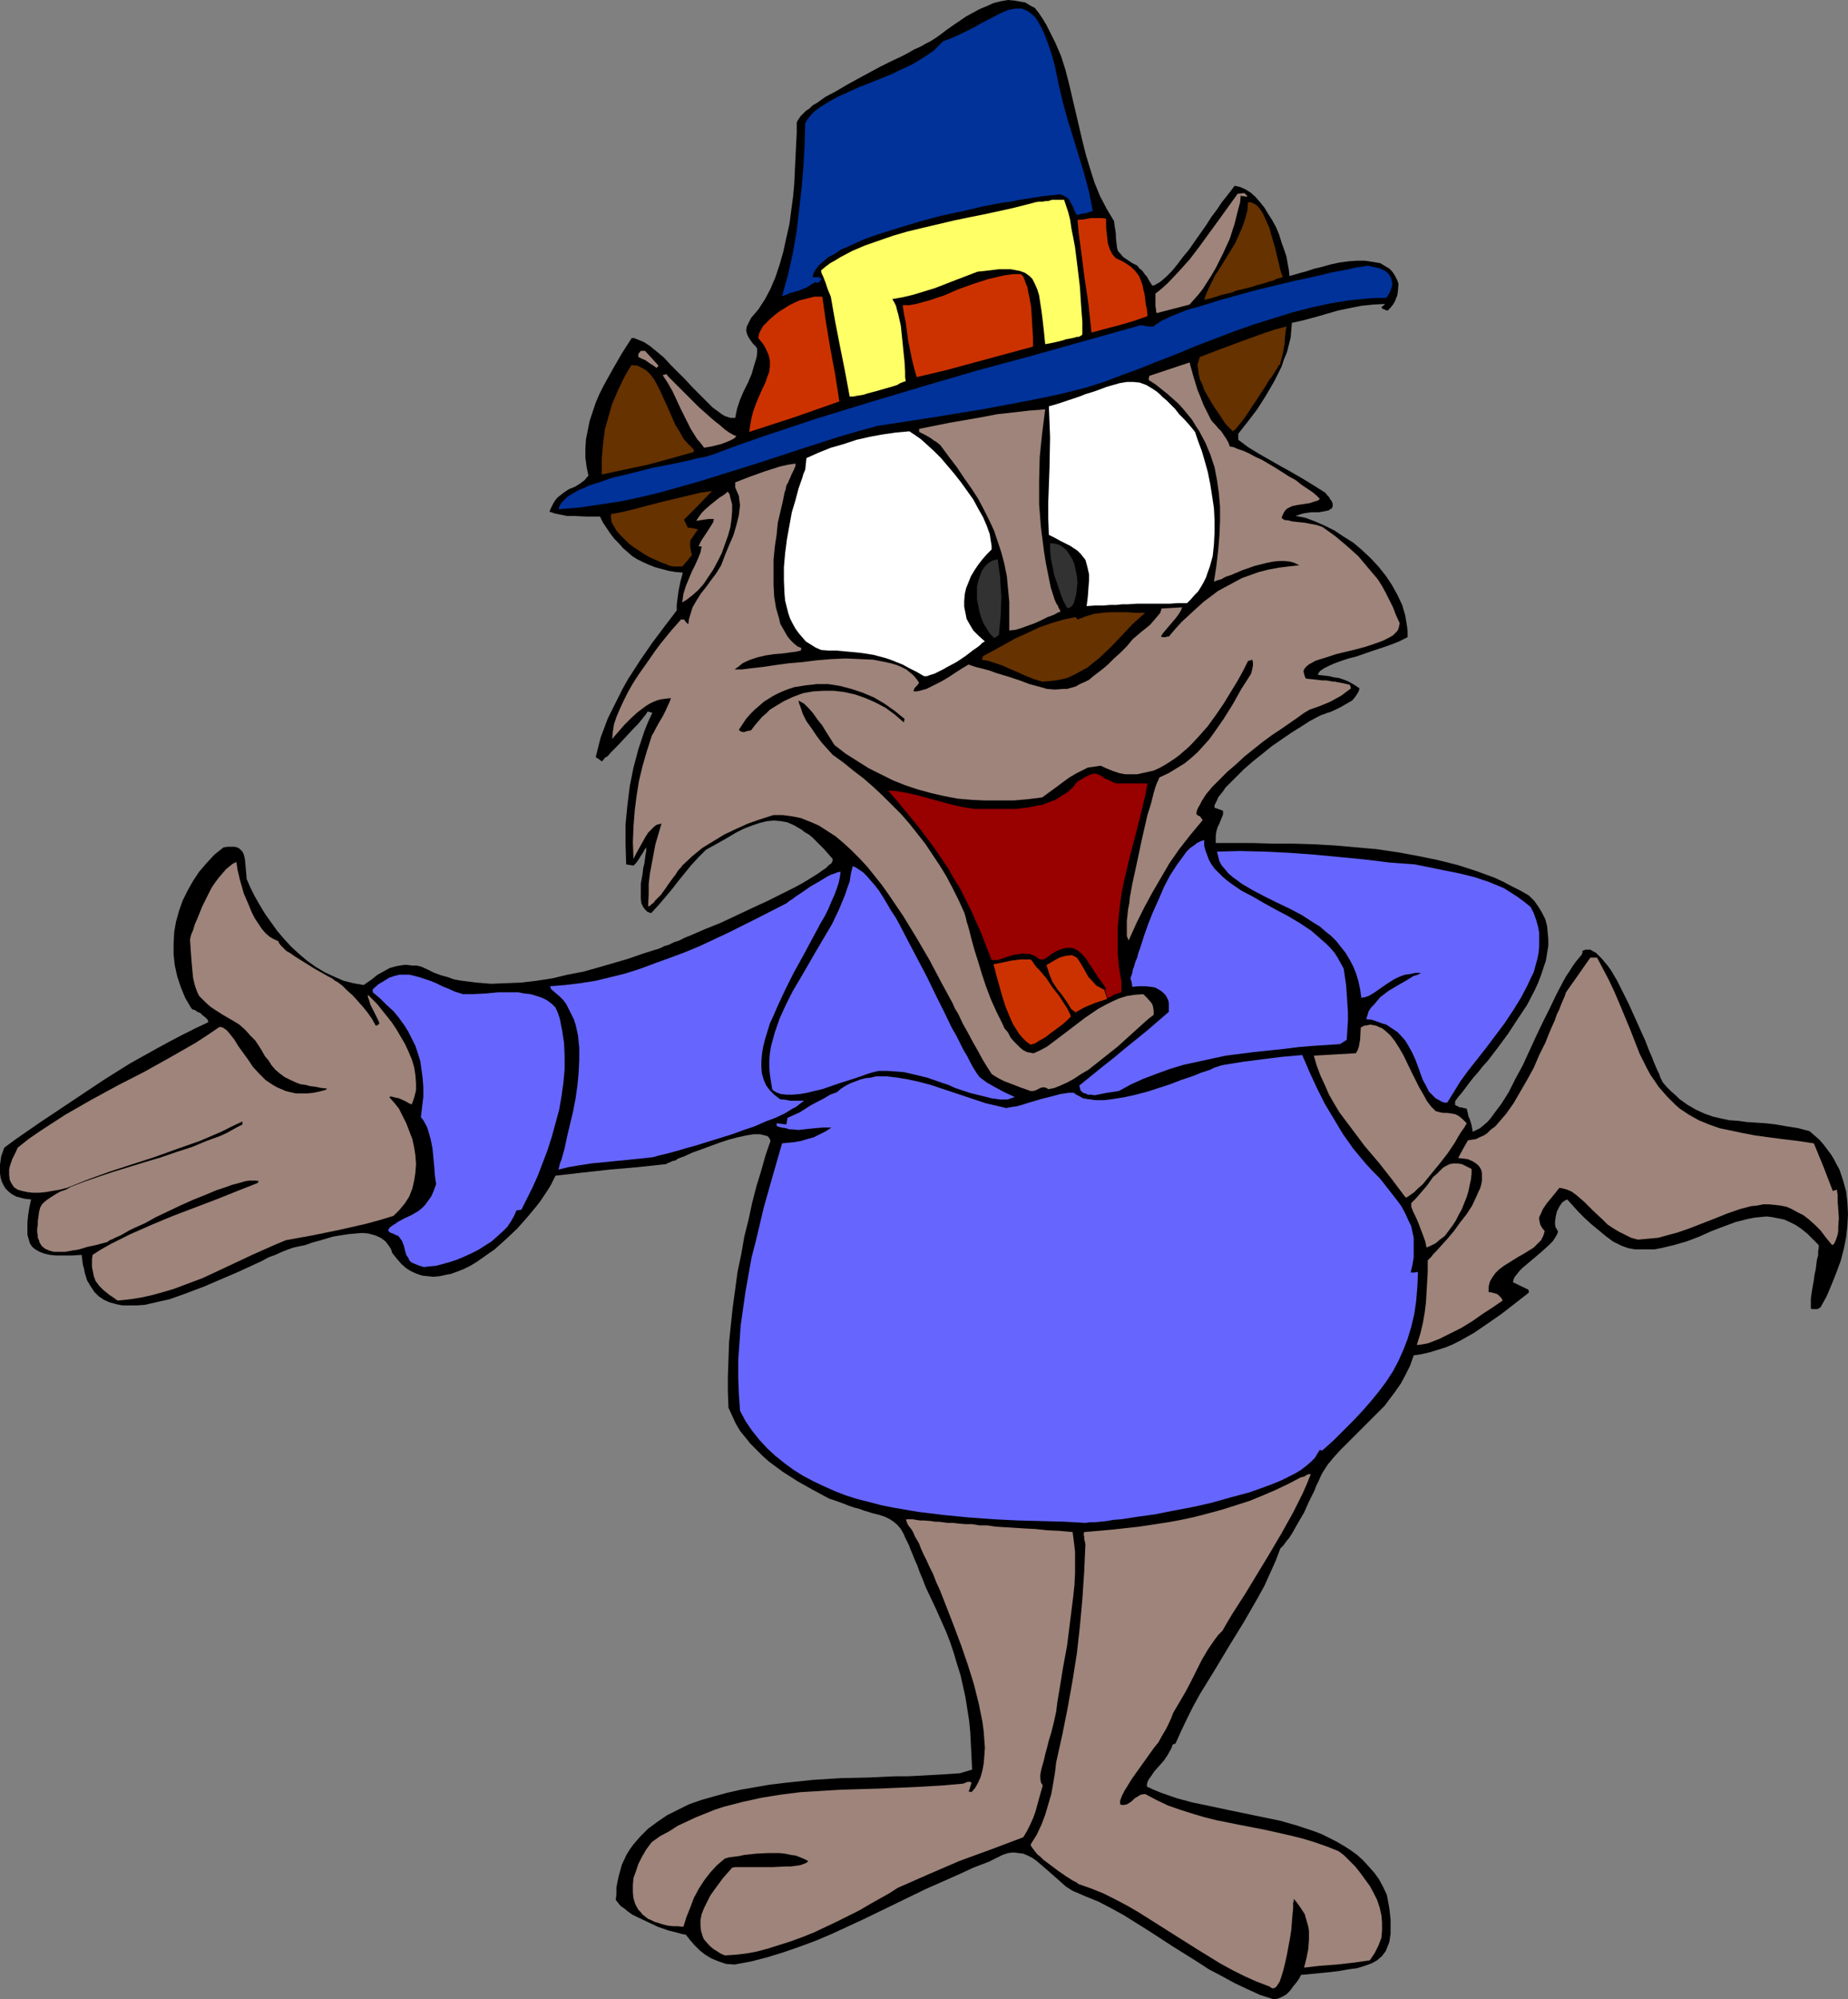
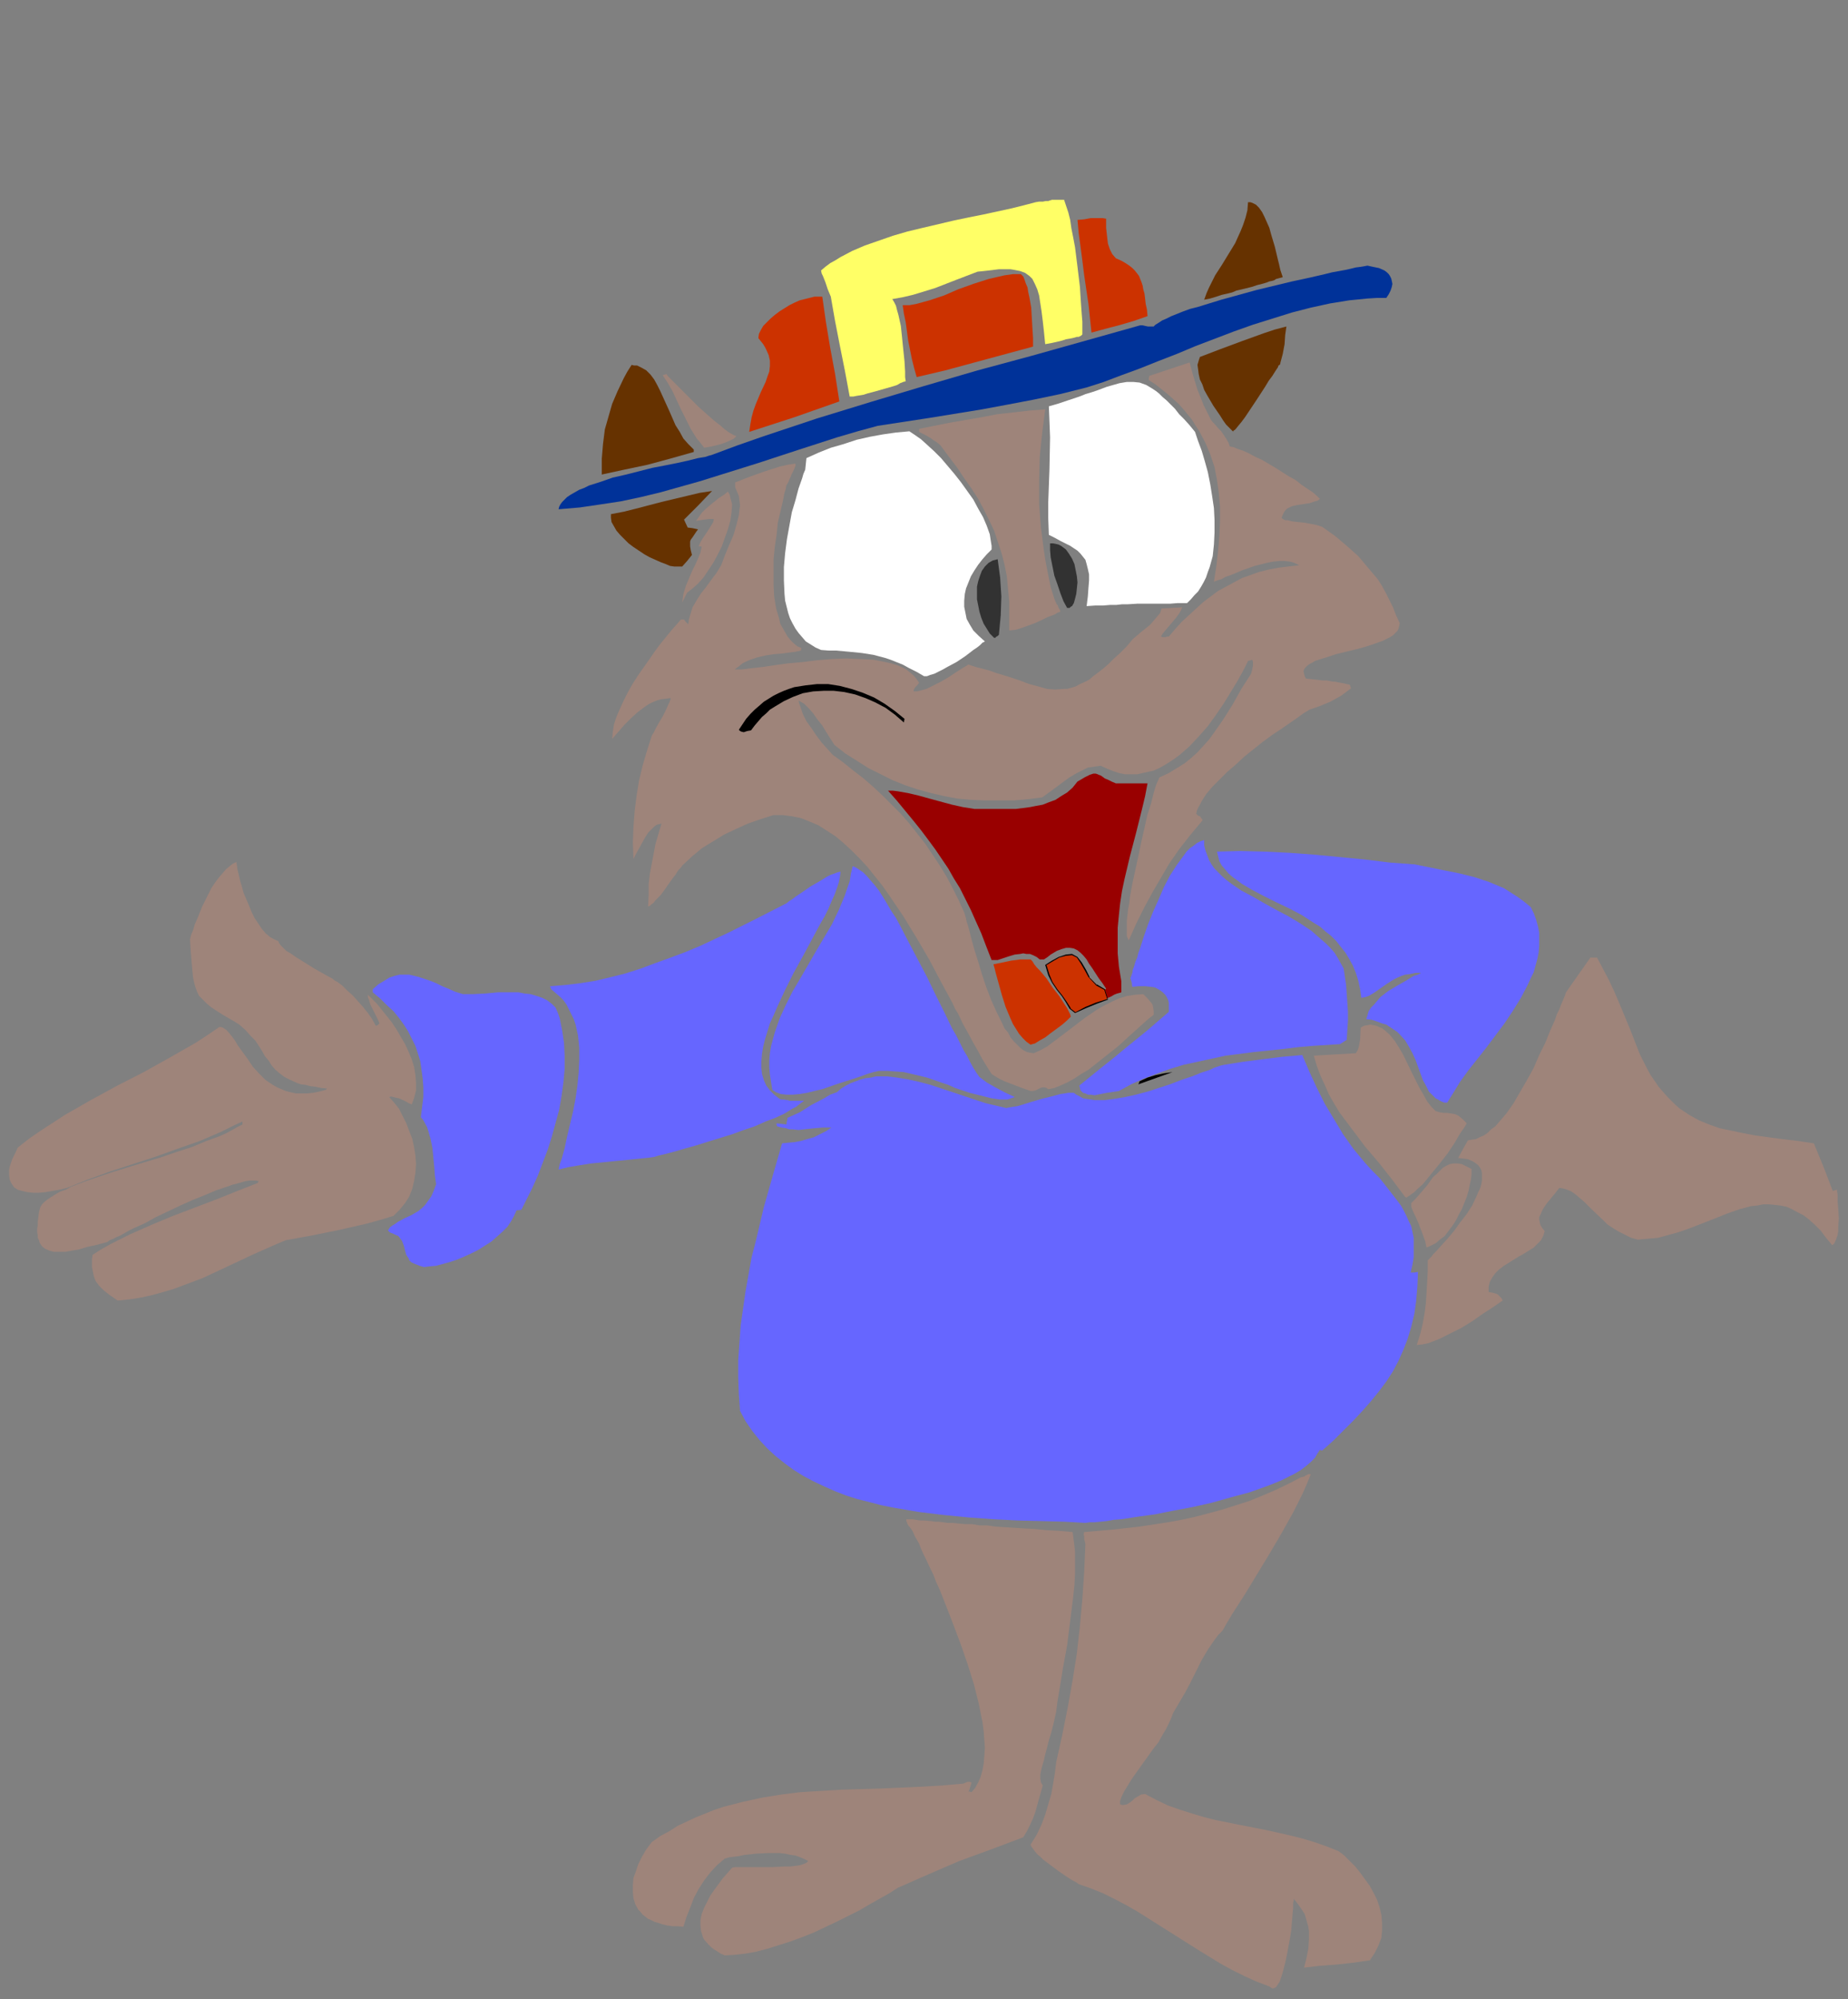
<svg xmlns="http://www.w3.org/2000/svg" xmlns:ns1="http://sodipodi.sourceforge.net/DTD/sodipodi-0.dtd" xmlns:ns2="http://www.inkscape.org/namespaces/inkscape" version="1.0" width="129.724mm" height="140.328mm" id="svg40" ns1:docname="Pilgrim - Cat 4.wmf">
  <rect width="100%" height="100%" fill="#808080" stroke="none" />
  <ns1:namedview id="namedview40" pagecolor="#ffffff" bordercolor="#000000" borderopacity="0.25" ns2:showpageshadow="2" ns2:pageopacity="0.0" ns2:pagecheckerboard="0" ns2:deskcolor="#d1d1d1" ns2:document-units="mm" />
  <defs id="defs1">
    <pattern id="WMFhbasepattern" patternUnits="userSpaceOnUse" width="6" height="6" x="0" y="0" />
  </defs>
-   <path style="fill:#000000;fill-opacity:1;fill-rule:evenodd;stroke:none" d="m 337.905,530.373 -3.555,-1.131 -3.555,-1.616 -3.394,-1.616 -3.232,-1.778 -3.394,-1.778 -3.232,-2.101 -6.464,-4.04 -6.464,-4.202 -6.464,-4.04 -3.232,-1.778 -3.394,-1.778 -3.555,-1.454 -3.394,-1.454 -1.778,-1.131 -1.454,-1.293 -1.454,-1.293 -1.293,-1.131 -1.293,-1.131 -1.131,-0.97 -1.131,-0.97 -1.131,-0.808 -1.293,-0.646 -1.131,-0.485 -1.293,-0.162 -1.293,-0.162 -1.454,0.162 -1.454,0.485 -1.616,0.808 -0.97,0.485 -0.97,0.485 -4.202,1.616 -4.202,1.939 -8.403,3.717 -16.645,8.08 -8.403,3.878 -4.202,1.778 -4.363,1.616 -4.202,1.454 -4.202,1.293 -4.363,1.131 -4.363,0.808 -2.262,-0.162 -1.939,-0.646 -1.939,-0.808 -1.616,-0.97 -1.454,-1.131 -1.293,-1.293 -1.293,-1.454 -1.131,-1.454 -0.97,-0.162 -1.131,-0.323 -1.293,-0.323 -1.293,-0.323 -2.747,-0.97 -2.747,-1.293 -2.747,-1.293 -1.293,-0.646 -1.131,-0.808 -0.97,-0.808 -0.97,-0.646 -0.646,-0.808 -0.646,-0.808 0.162,-1.616 v -1.616 l 0.323,-1.778 0.323,-1.454 0.808,-2.909 1.293,-2.747 0.808,-1.293 0.808,-1.131 1.939,-2.262 2.101,-2.101 2.424,-1.778 2.586,-1.778 2.909,-1.454 2.909,-1.454 3.232,-1.131 3.394,-0.97 3.555,-0.97 3.555,-0.808 3.717,-0.646 3.717,-0.646 3.878,-0.485 7.595,-0.808 7.595,-0.485 7.434,-0.162 3.555,-0.162 3.555,-0.162 h 3.232 l 3.232,-0.162 2.909,-0.162 2.909,-0.162 2.586,-0.162 2.262,-0.162 3.232,-0.97 -0.162,-3.394 -0.162,-3.232 -0.162,-3.232 -0.323,-3.232 -0.485,-3.07 -0.485,-3.07 -0.646,-2.909 -0.646,-2.909 -0.97,-3.07 -0.808,-2.747 -0.97,-2.909 -1.131,-2.909 -1.293,-2.909 -1.293,-2.909 -1.293,-2.747 -1.454,-3.07 -0.808,-2.101 -0.808,-1.939 -0.646,-1.778 -0.646,-1.454 -0.646,-1.616 -0.485,-1.131 -0.485,-1.293 -0.485,-0.97 -0.485,-0.97 -0.323,-0.808 -0.808,-1.454 -0.97,-1.131 -0.97,-0.808 -0.97,-0.646 -1.293,-0.646 -1.454,-0.485 -1.939,-0.485 -0.97,-0.323 -1.131,-0.323 -1.293,-0.485 -1.293,-0.323 -1.454,-0.485 -1.616,-0.646 -1.778,-0.646 -1.939,-0.646 -4.202,-2.262 -4.04,-2.262 -4.04,-2.586 -3.717,-2.747 -1.616,-1.454 -1.616,-1.616 -1.616,-1.616 -1.293,-1.616 -1.454,-1.778 -1.131,-1.939 -0.97,-2.101 -0.97,-2.101 -0.162,-4.202 v -4.202 l 0.162,-4.525 0.162,-4.525 0.485,-4.686 0.485,-4.525 0.646,-4.686 0.646,-4.848 0.97,-4.525 0.808,-4.686 1.131,-4.525 0.97,-4.525 1.131,-4.363 1.293,-4.202 1.131,-4.04 1.293,-3.717 -0.162,-0.485 -0.323,-0.485 -0.323,-0.323 -0.646,-0.162 -0.646,-0.162 -0.646,-0.162 h -0.808 -0.97 l -1.939,0.323 -2.262,0.485 -2.424,0.646 -2.424,0.808 -4.848,1.778 -2.262,0.808 -2.101,0.97 -1.778,0.646 -0.646,0.485 -0.808,0.162 -0.646,0.323 -0.485,0.162 -0.323,0.162 -0.162,0.162 -7.595,0.808 -7.434,0.646 -7.272,0.808 -7.11,0.808 -0.646,1.293 -0.646,1.293 -0.808,1.293 -0.97,1.454 -0.97,1.454 -1.131,1.454 -2.424,2.909 -2.586,2.909 -2.909,2.747 -3.07,2.747 -3.232,2.262 -1.616,1.131 -1.616,0.97 -1.616,0.808 -1.616,0.646 -1.778,0.646 -1.616,0.323 -1.454,0.323 -1.616,0.162 -1.616,-0.162 -1.454,-0.162 -1.454,-0.485 -1.454,-0.646 -1.293,-0.808 -1.293,-1.131 -1.131,-1.293 -1.293,-1.616 -0.323,-0.97 -0.485,-0.808 -0.485,-0.646 -0.485,-0.646 -0.646,-0.485 -0.646,-0.485 -1.454,-0.646 -1.778,-0.485 -1.616,-0.162 -1.939,0.162 -1.778,0.162 -2.101,0.323 -1.939,0.323 -3.878,1.131 -1.778,0.485 -1.778,0.646 -1.616,0.323 -1.454,0.323 -1.454,0.485 -1.616,0.646 -1.778,0.808 -1.778,0.646 -1.778,0.97 -2.101,0.97 -4.202,1.939 -4.525,1.939 -4.525,1.939 -4.686,1.778 -2.262,0.808 -2.262,0.808 -2.262,0.485 -2.101,0.485 -2.101,0.485 -2.101,0.162 h -1.939 -1.939 l -1.616,-0.323 -1.778,-0.485 -1.454,-0.646 -1.454,-0.97 -1.131,-1.131 -0.97,-1.454 -0.97,-1.616 -0.646,-2.101 -0.162,-0.97 -0.323,-1.131 -0.162,-1.293 -0.162,-1.293 -2.424,0.162 h -2.262 -2.101 l -1.616,-0.162 -1.454,-0.323 -1.293,-0.485 -1.131,-0.646 -0.808,-0.646 -0.646,-0.97 -0.323,-1.131 -0.323,-1.131 v -1.616 -1.616 l 0.162,-1.778 0.323,-2.101 0.485,-2.262 -1.616,-0.162 -1.293,-0.323 -1.131,-0.323 -1.131,-0.646 -0.808,-0.646 -0.808,-0.808 -0.485,-0.808 L 0.485,313.505 0.162,312.374 0,311.243 v -2.262 l 0.323,-2.262 0.808,-2.262 3.07,-2.262 6.302,-4.363 3.394,-2.262 6.787,-4.525 6.787,-4.525 6.949,-4.363 6.949,-3.878 3.555,-1.939 3.394,-1.778 3.555,-1.778 3.394,-1.616 -0.162,-0.646 -0.646,-0.646 -0.646,-0.485 -0.646,-0.646 -0.808,-0.323 -0.646,-0.485 -0.646,-0.162 -0.323,-0.323 -1.616,-2.747 -1.131,-2.747 -0.97,-2.909 -0.646,-2.909 -0.323,-2.909 v -2.909 l 0.162,-3.07 0.485,-2.747 0.808,-2.909 0.97,-2.747 1.293,-2.586 1.454,-2.586 1.616,-2.424 1.939,-2.262 2.101,-2.262 2.424,-1.939 1.131,-0.162 h 0.97 0.808 l 0.646,0.162 0.646,0.323 0.485,0.485 0.323,0.323 0.323,0.646 0.323,1.293 0.162,1.616 0.162,1.778 0.162,1.939 0.97,2.262 1.131,2.262 1.293,2.262 1.454,2.424 1.616,2.262 1.616,2.262 1.778,2.101 1.939,2.101 2.101,1.939 2.101,1.778 2.262,1.616 2.424,1.454 2.424,1.131 2.586,1.131 2.586,0.646 2.747,0.485 2.101,-1.454 1.616,-1.293 1.778,-0.97 1.454,-0.808 1.778,-0.485 0.97,-0.162 0.97,-0.162 h 0.97 l 1.131,0.162 h 1.293 l 1.293,0.323 1.778,0.808 1.616,0.808 1.778,0.646 1.778,0.485 1.778,0.646 1.939,0.323 3.878,0.485 3.878,0.323 4.04,-0.162 4.04,-0.162 4.04,-0.485 4.202,-0.646 4.04,-0.97 4.202,-0.808 4.04,-1.131 3.878,-1.131 3.878,-1.131 3.717,-1.293 3.555,-1.131 0.646,-0.162 0.808,-0.323 0.97,-0.485 1.131,-0.323 1.293,-0.646 1.454,-0.485 1.616,-0.808 1.616,-0.646 3.717,-1.616 4.04,-1.616 8.242,-3.878 4.202,-1.939 3.878,-1.939 3.555,-1.778 1.778,-0.97 1.616,-0.97 1.293,-0.808 1.293,-0.808 1.131,-0.808 0.97,-0.646 0.808,-0.808 0.646,-0.485 0.323,-0.646 v -0.485 l -1.131,-1.293 -1.131,-1.293 -1.131,-1.131 -0.97,-0.97 -0.97,-0.97 -0.97,-0.808 -1.131,-0.646 -0.808,-0.646 -1.939,-1.131 -1.778,-0.808 -1.778,-0.323 -1.778,-0.162 -1.939,0.162 -1.939,0.485 -1.939,0.646 -2.101,0.808 -2.262,1.131 -2.424,1.454 -2.586,1.454 -2.909,1.616 -1.939,1.939 -1.939,2.101 -3.555,4.363 -1.616,2.101 -1.778,2.101 -1.778,2.101 -1.939,2.101 -0.97,-0.323 -0.646,-0.646 -0.485,-0.646 -0.485,-0.97 -0.162,-1.293 v -1.131 -1.293 -1.454 l 0.485,-2.747 0.162,-1.454 0.323,-1.293 0.162,-1.293 0.162,-1.131 0.162,-0.97 v -0.808 l -0.485,0.646 -0.323,0.646 -0.646,0.97 -0.485,0.808 -0.323,0.485 -0.485,0.646 -0.646,0.646 -0.97,-0.162 -0.97,-0.162 -0.162,-5.333 v -5.333 l 0.485,-5.01 0.646,-5.171 0.97,-4.848 1.293,-4.848 1.616,-4.848 0.97,-2.424 1.131,-2.424 -0.646,-0.162 -0.646,-0.162 -0.162,0.323 -0.323,0.485 -0.646,0.808 -0.646,0.808 -0.808,0.97 -0.97,0.97 -2.101,2.262 -2.101,2.262 -0.97,0.97 -0.97,0.97 -0.808,0.97 -0.808,0.485 -0.485,0.646 -0.323,0.323 -0.808,-0.646 -0.808,-0.485 0.646,-2.586 0.646,-2.586 0.97,-2.586 0.97,-2.586 1.293,-2.586 1.293,-2.586 1.293,-2.586 1.454,-2.586 3.232,-5.01 3.232,-4.686 3.394,-4.525 1.616,-2.101 1.454,-1.939 v -1.454 l 0.162,-1.293 0.323,-2.424 0.485,-2.424 0.323,-1.131 0.323,-1.293 -1.939,-0.162 -1.939,-0.323 -1.778,-0.485 -1.778,-0.485 -1.616,-0.646 -1.454,-0.646 -1.616,-0.808 -1.293,-0.808 -1.293,-1.131 -1.131,-0.97 -1.131,-1.293 -1.131,-1.131 -1.131,-1.454 -0.97,-1.454 -0.97,-1.454 -0.808,-1.616 h -3.555 l -3.394,-0.162 h -1.778 l -1.616,-0.323 -1.616,-0.323 -1.454,-0.485 0.485,-1.131 0.485,-0.97 0.485,-0.808 0.646,-0.808 0.808,-0.646 0.808,-0.646 1.454,-0.97 1.616,-0.646 1.293,-0.808 1.293,-0.97 0.485,-0.646 0.485,-0.485 -0.485,-2.424 -0.323,-2.424 v -2.424 l 0.162,-2.424 0.485,-2.424 0.485,-2.424 0.808,-2.424 0.808,-2.424 0.97,-2.262 1.131,-2.262 2.424,-4.363 2.424,-4.202 2.586,-4.04 h 0.646 l 0.808,0.323 0.808,0.323 0.808,0.323 0.808,0.485 0.97,0.646 1.778,1.454 1.939,1.616 1.778,1.939 3.878,3.878 1.939,2.101 1.939,1.939 1.778,1.778 1.616,1.616 1.778,1.293 0.646,0.485 0.808,0.485 1.454,0.485 h 0.646 0.646 l 0.485,-2.424 0.808,-2.424 0.97,-2.262 1.131,-2.262 0.97,-2.262 0.646,-2.262 0.646,-2.101 0.162,-1.131 v -1.293 l -0.485,-0.646 -0.646,-0.646 -0.808,-1.131 -0.485,-0.808 -0.323,-0.808 -0.162,-0.808 0.162,-0.97 0.485,-0.97 0.646,-1.293 0.97,-1.131 0.97,-1.131 1.778,-2.747 1.454,-2.747 1.293,-3.07 1.131,-3.394 0.97,-3.394 0.808,-3.717 0.808,-3.555 0.485,-3.717 0.485,-3.555 0.323,-3.555 0.162,-3.717 0.162,-3.232 0.162,-3.394 0.162,-3.07 v -2.747 l 0.323,-0.646 0.323,-0.485 0.485,-0.646 0.646,-0.646 0.646,-0.646 0.97,-0.646 0.808,-0.808 1.131,-0.646 2.262,-1.616 2.747,-1.454 2.747,-1.616 2.909,-1.616 5.979,-3.232 2.909,-1.454 2.747,-1.293 1.293,-0.646 1.131,-0.646 1.131,-0.646 1.131,-0.485 0.97,-0.485 0.808,-0.485 0.646,-0.323 0.646,-0.323 1.293,-0.808 1.616,-1.131 1.454,-1.131 1.616,-1.131 3.555,-2.424 1.778,-0.97 1.778,-0.97 1.939,-0.808 1.778,-0.808 1.939,-0.485 L 267.448,0 l 1.778,0.162 1.778,0.323 0.97,0.162 0.808,0.485 0.808,0.485 0.97,0.485 1.131,1.454 0.97,1.454 0.97,1.616 0.808,1.616 1.616,3.232 1.454,3.394 1.131,3.555 0.97,3.717 1.778,7.595 1.778,7.595 0.97,3.878 1.131,3.717 1.131,3.555 1.454,3.555 1.778,3.394 0.97,1.616 0.97,1.616 0.162,1.293 0.162,0.97 0.162,1.131 v 0.808 l 0.162,1.616 0.162,1.293 0.162,0.646 0.323,0.485 0.485,0.485 0.485,0.646 0.646,0.485 0.97,0.646 0.97,0.646 1.293,0.646 0.646,0.808 0.646,0.485 0.808,1.131 0.485,0.485 0.323,0.646 0.485,0.808 0.646,0.97 0.646,-0.162 0.485,-0.323 0.646,-0.323 0.646,-0.485 1.293,-1.131 1.454,-1.454 1.454,-1.778 1.454,-1.939 1.616,-1.939 1.454,-2.101 3.07,-4.363 1.454,-2.262 1.454,-1.939 1.293,-1.939 1.293,-1.616 1.131,-1.454 0.97,-1.293 1.454,0.323 1.454,0.646 1.293,0.808 1.293,1.131 1.131,1.293 1.293,1.616 0.97,1.616 1.131,1.778 0.97,1.778 0.808,1.939 0.646,2.101 0.646,1.778 0.646,1.939 0.323,1.778 0.323,1.778 0.162,1.616 1.293,-0.323 1.616,-0.485 1.778,-0.485 1.939,-0.646 2.101,-0.485 2.262,-0.646 2.262,-0.485 2.424,-0.323 2.262,-0.162 h 2.101 l 2.101,0.323 1.939,0.323 0.808,0.485 0.808,0.485 0.808,0.485 0.646,0.646 0.485,0.646 0.485,0.808 0.485,0.97 0.323,0.97 -0.162,2.101 -0.162,0.97 -0.323,0.808 -0.323,0.808 -0.485,0.808 -0.646,0.808 -0.808,0.808 -0.485,-0.162 -0.323,-0.162 -0.485,-0.162 -0.162,-0.162 -0.162,-0.323 0.485,-0.323 0.485,-0.485 -3.232,0.162 -3.07,0.323 -3.232,0.646 -3.07,0.646 -6.141,1.778 -3.07,0.808 -2.909,0.646 -0.162,1.939 -0.162,1.939 -0.485,1.939 -0.485,1.939 -0.808,1.939 -0.646,1.939 -0.97,1.939 -0.97,1.939 -2.262,3.878 -2.262,3.555 -2.586,3.394 -2.424,3.07 v 1.616 l 2.586,1.939 2.909,1.778 5.656,3.232 2.909,1.616 3.07,1.778 2.909,1.778 3.07,1.939 0.485,0.646 0.485,0.485 0.323,0.646 0.323,0.323 0.323,0.808 v 0.646 l -0.162,0.485 -0.485,0.323 -0.485,0.323 -0.808,0.162 -0.808,0.162 -0.97,0.162 h -2.101 l -2.101,0.323 -0.97,0.323 -0.97,0.323 2.586,0.485 2.586,0.97 2.586,1.131 2.586,1.293 2.424,1.616 2.586,1.616 2.262,1.939 2.262,2.101 2.101,2.262 1.939,2.424 1.616,2.424 1.454,2.586 1.293,2.747 0.808,2.747 0.485,2.909 0.162,1.293 v 1.616 l -0.97,0.485 -1.293,0.646 -1.616,0.646 -1.778,0.646 -1.939,0.646 -1.939,0.646 -4.202,1.454 -1.939,0.485 -1.939,0.646 -1.778,0.646 -1.454,0.646 -1.293,0.646 -0.97,0.646 -0.323,0.323 -0.162,0.323 -0.162,0.162 v 0.323 l 1.454,0.162 1.454,0.162 1.293,0.323 1.293,0.162 1.454,0.485 1.131,0.485 1.454,0.808 1.454,0.97 -0.162,0.646 -0.323,0.646 -0.646,0.97 -0.808,0.97 -1.131,0.646 -2.262,1.293 -2.424,1.131 -0.646,0.162 -0.808,0.323 -0.97,0.323 -0.97,0.485 -2.101,1.131 -2.262,1.454 -2.586,1.616 -2.586,1.778 -2.586,1.778 -2.586,2.101 -2.424,1.939 -2.424,2.101 -2.101,2.101 -1.939,1.939 -0.808,0.808 -0.646,0.97 -0.646,0.808 -0.646,0.808 -0.323,0.808 -0.323,0.646 -0.323,0.646 v 0.646 l 2.262,0.808 v 0.97 l -0.323,0.808 -0.323,0.808 -0.323,0.808 -0.485,0.97 -0.323,1.131 -0.162,1.293 v 1.778 h 10.019 l 5.171,0.162 h 5.333 l 5.494,0.162 5.656,0.323 5.494,0.485 5.494,0.485 5.494,0.808 5.333,0.97 5.494,1.131 5.171,1.293 5.01,1.616 4.848,1.778 2.424,1.131 2.101,1.131 2.262,1.131 2.262,1.293 1.454,1.454 1.131,1.616 0.97,1.616 0.808,1.616 0.485,1.778 0.162,1.778 0.162,1.778 v 1.778 l -0.323,1.939 -0.323,1.939 -0.646,1.939 -0.646,1.939 -0.808,2.101 -0.808,1.778 -2.101,4.04 -2.586,3.878 -2.424,3.717 -2.747,3.717 -2.586,3.394 -1.454,1.616 -1.131,1.454 -1.293,1.454 -1.131,1.454 -0.97,1.293 -0.97,1.293 -0.97,1.131 -0.808,1.131 v 0.97 l 0.97,0.485 0.323,0.162 h 0.485 l 0.485,0.162 0.808,0.162 0.323,1.293 0.162,0.808 0.323,0.646 0.485,1.616 0.323,1.778 0.97,-0.485 0.97,-0.485 0.97,-0.808 0.97,-0.808 0.97,-1.131 0.808,-1.131 0.97,-1.293 0.97,-1.293 1.939,-3.07 1.778,-3.555 1.939,-3.555 1.778,-3.878 1.778,-3.878 1.778,-3.717 1.939,-3.878 1.616,-3.394 1.778,-3.394 0.808,-1.454 0.97,-1.454 0.808,-1.293 0.808,-1.131 0.808,-0.97 0.808,-0.97 0.162,-0.485 v -0.485 l 0.808,-0.323 h 0.646 0.646 l 0.808,0.485 0.646,0.323 0.808,0.808 0.808,0.808 0.808,0.97 0.808,0.97 0.808,1.131 1.616,2.747 1.454,2.909 1.616,3.232 2.909,6.464 1.454,3.232 1.131,2.909 0.646,1.454 0.485,1.293 0.485,1.131 0.485,1.131 0.485,0.97 0.323,0.97 0.323,0.646 0.323,0.646 1.131,1.293 1.131,1.131 1.131,0.97 0.97,0.97 2.262,1.616 2.262,1.293 2.101,0.97 2.262,0.808 2.101,0.485 2.262,0.485 2.424,0.162 2.262,0.323 2.586,0.162 2.424,0.162 2.747,0.323 2.747,0.485 3.07,0.485 3.07,0.808 1.293,1.131 1.293,1.131 1.131,1.293 1.939,2.586 0.808,1.293 0.646,1.293 0.808,1.454 0.97,2.909 0.808,2.909 0.323,2.909 0.162,3.07 -0.162,3.07 -0.323,3.07 -0.646,3.232 -0.808,3.07 -1.131,3.07 -1.293,3.232 -1.293,3.07 -1.616,2.909 -0.485,0.323 -0.323,0.162 h -0.485 -1.131 l -0.162,-0.323 v -0.646 -0.808 -0.97 l 0.162,-1.131 0.162,-1.131 0.485,-2.747 0.162,-1.293 0.323,-1.454 0.162,-1.293 0.162,-1.293 0.323,-1.131 v -1.131 l 0.162,-0.808 v -0.808 l -1.616,-1.616 -1.454,-1.454 -1.616,-1.293 -1.454,-0.97 -1.616,-0.808 -1.454,-0.646 -1.616,-0.323 -1.616,-0.323 -1.454,-0.162 -1.616,0.162 -1.616,0.162 -1.616,0.323 -3.232,0.808 -3.07,1.131 -3.394,1.293 -3.232,1.454 -3.394,1.293 -3.394,0.97 -3.394,0.808 -1.778,0.323 h -1.616 -1.939 -1.616 l -1.778,-0.323 -1.778,-0.646 -2.262,-1.131 -1.939,-1.454 -1.939,-1.616 -1.778,-1.454 -1.778,-1.616 -1.616,-1.616 -3.07,-3.394 -0.323,0.162 -0.323,0.162 -0.485,0.323 -0.323,0.323 -0.646,0.97 -0.646,1.293 -0.323,1.454 -0.162,1.293 v 0.646 l 0.162,0.808 0.323,0.485 0.323,0.646 -0.323,0.808 -0.485,0.808 -0.646,0.97 -0.808,0.808 -1.939,1.778 -2.101,1.778 -2.101,1.778 -0.97,0.808 -0.808,0.808 -0.646,0.808 -0.646,0.808 -0.323,0.646 -0.162,0.808 4.04,1.939 0.162,0.323 v 0.162 0.323 l -3.717,2.909 -3.555,2.747 -3.717,2.586 -3.555,2.424 -3.717,2.101 -1.939,0.97 -1.939,0.808 -2.101,0.646 -2.101,0.646 -2.101,0.485 -2.101,0.323 -0.97,2.747 -1.293,2.586 -1.131,2.101 -1.454,2.101 -1.454,1.939 -1.454,1.939 -3.394,3.394 -3.232,3.232 -3.394,3.394 -1.778,1.778 -1.616,1.778 -1.616,1.939 -1.454,2.262 -0.485,0.97 -0.485,1.131 -0.646,1.293 -0.485,1.293 -1.454,2.909 -1.293,2.909 -1.616,2.747 -1.454,2.586 -0.808,1.293 -0.808,0.97 -0.808,1.131 -0.808,0.808 -1.293,3.394 -1.454,3.232 -1.454,3.232 -1.778,3.232 -3.717,6.464 -3.878,6.302 -3.878,6.464 -3.878,6.302 -1.778,3.232 -1.616,3.232 -1.616,3.394 -1.454,3.232 -0.323,0.162 -0.485,0.162 -0.162,0.646 -0.323,0.646 -0.808,1.454 -0.97,1.454 -1.293,1.454 -1.293,1.454 -0.97,1.454 -0.485,0.646 -0.323,0.646 -0.162,0.646 v 0.646 l 1.778,0.808 1.939,0.808 4.202,1.454 4.202,1.131 4.686,0.97 4.525,0.97 4.686,0.97 4.686,0.97 4.686,0.97 4.525,1.293 4.363,1.454 2.101,0.808 1.939,0.97 1.939,0.97 1.939,1.131 1.778,1.131 1.778,1.293 1.616,1.454 1.454,1.616 1.454,1.616 1.293,1.778 1.131,2.101 0.97,2.101 0.323,1.778 0.323,1.778 0.162,1.454 0.162,1.454 v 1.454 1.131 1.293 l -0.162,0.97 -0.162,1.131 -0.323,0.808 -0.323,0.808 -0.323,0.808 -0.485,0.646 -0.485,0.646 -1.293,1.131 -1.454,0.808 -1.778,0.646 -2.101,0.646 -2.424,0.323 -2.747,0.485 -2.909,0.323 -3.232,0.323 -3.555,0.323 -0.485,0.97 -0.808,1.131 -0.808,0.97 -0.808,1.131 -0.97,0.97 -1.131,0.646 -1.131,0.485 z" id="path1" />
  <path style="fill:#9e847a;fill-opacity:1;fill-rule:evenodd;stroke:none" d="m 336.774,526.979 -3.394,-1.293 -3.232,-1.454 -3.232,-1.616 -3.232,-1.778 -6.302,-3.878 -6.141,-3.878 -6.141,-3.878 -3.07,-1.939 -3.07,-1.778 -3.07,-1.616 -3.232,-1.616 -3.232,-1.293 -3.232,-1.131 -0.646,-0.485 -0.97,-0.485 -1.778,-1.131 -2.101,-1.454 -1.939,-1.454 -1.939,-1.454 -0.808,-0.808 -0.808,-0.646 -0.646,-0.808 -0.485,-0.646 -0.485,-0.646 -0.162,-0.485 1.616,-2.586 1.293,-2.747 0.97,-2.586 0.808,-2.747 0.808,-2.747 0.485,-2.747 0.485,-2.909 0.323,-2.747 1.616,-7.272 1.454,-7.272 1.293,-7.272 1.131,-7.11 0.808,-7.272 0.646,-7.11 0.485,-7.272 0.323,-7.272 -0.162,-0.808 -0.162,-0.485 v -0.323 -0.485 l -0.162,-0.485 0.162,-0.646 7.434,-0.646 7.272,-0.808 7.434,-1.131 3.555,-0.646 3.717,-0.808 3.717,-0.97 3.555,-0.97 3.555,-1.131 3.555,-1.131 3.555,-1.454 3.394,-1.454 3.394,-1.616 3.394,-1.778 0.808,-0.162 0.485,-0.323 0.646,-0.323 h 0.646 l -0.97,2.424 -1.131,2.586 -1.293,2.586 -1.293,2.586 -3.07,5.494 -3.232,5.494 -3.232,5.333 -3.232,5.333 -3.232,5.01 -1.454,2.424 -1.293,2.262 -1.131,1.131 -0.97,1.293 -1.778,2.586 -1.616,2.747 -1.454,2.909 -1.454,2.909 -1.454,2.747 -1.616,2.747 -1.616,2.747 -0.485,1.293 -0.646,1.454 -0.808,1.616 -0.97,1.616 -0.97,1.778 -1.293,1.616 -2.424,3.394 -2.424,3.394 -1.131,1.616 -0.97,1.616 -0.808,1.293 -0.646,1.293 -0.485,1.293 v 0.97 l 0.485,0.162 h 0.485 l 0.808,-0.162 0.808,-0.485 0.646,-0.485 0.646,-0.646 0.808,-0.485 0.808,-0.485 1.131,-0.162 3.07,1.616 3.07,1.454 3.232,1.131 3.07,0.97 3.232,0.97 3.232,0.808 6.464,1.293 6.626,1.293 6.464,1.454 3.232,0.808 3.232,0.97 3.232,1.131 3.232,1.293 1.454,1.131 1.454,1.454 1.454,1.454 1.293,1.616 1.293,1.778 1.293,1.778 0.97,1.778 0.97,1.939 0.646,1.939 0.485,2.101 0.162,1.939 v 2.101 l -0.162,1.939 -0.808,2.101 -0.97,1.939 -0.646,0.97 -0.646,0.97 -4.525,0.646 -4.363,0.485 -4.363,0.323 -4.202,0.485 0.646,-2.586 0.485,-2.424 0.162,-2.424 v -2.262 l -0.162,-1.131 -0.323,-1.131 -0.646,-2.262 -0.646,-0.97 -0.646,-0.97 -0.808,-1.131 -0.808,-0.97 v 0.485 l -0.162,0.646 v 1.454 l -0.162,1.616 -0.162,1.939 -0.162,2.101 -0.323,2.101 -0.808,4.363 -0.485,2.262 -0.485,1.939 -0.485,1.616 -0.485,1.454 -0.323,0.485 -0.323,0.485 -0.323,0.485 -0.323,0.162 -0.323,0.162 h -0.323 l -0.323,-0.162 z" id="path2" />
  <path style="fill:#9e847a;fill-opacity:1;fill-rule:evenodd;stroke:none" d="m 192.304,518.738 -1.131,-0.485 -0.97,-0.646 -0.808,-0.485 -0.808,-0.646 -0.646,-0.646 -1.131,-1.293 -0.323,-0.646 -0.485,-1.616 -0.162,-1.454 v -1.454 l 0.323,-1.616 0.646,-1.616 0.808,-1.616 0.808,-1.616 1.131,-1.616 2.262,-3.07 2.424,-2.747 0.808,-0.162 h 10.019 l 3.232,-0.162 h 1.454 l 1.293,-0.162 1.131,-0.162 0.97,-0.323 0.808,-0.323 0.485,-0.485 -0.97,-0.485 -1.131,-0.485 -1.293,-0.485 -1.293,-0.162 -1.454,-0.323 -1.454,-0.162 h -3.232 l -3.07,0.162 -3.07,0.323 -1.454,0.323 -1.293,0.162 -1.293,0.162 -1.131,0.323 -2.101,1.778 -1.778,1.939 -1.616,2.101 -1.454,2.262 -1.293,2.424 -0.97,2.586 -0.97,2.424 -0.808,2.586 -1.616,-0.162 h -1.293 l -1.293,-0.162 -1.293,-0.323 -0.97,-0.323 -1.131,-0.323 -0.97,-0.485 -0.808,-0.323 -0.808,-0.646 -0.646,-0.485 -0.485,-0.646 -0.646,-0.646 -0.808,-1.454 -0.485,-1.616 -0.162,-1.616 v -1.778 l 0.162,-1.939 0.646,-1.778 0.646,-1.939 0.97,-1.939 1.131,-1.939 1.454,-1.939 2.262,-1.616 2.424,-1.293 2.262,-1.454 2.424,-1.131 2.424,-1.131 2.424,-0.97 2.424,-0.97 2.424,-0.808 5.01,-1.293 5.171,-1.131 5.01,-0.808 5.171,-0.646 5.333,-0.323 5.171,-0.323 10.827,-0.323 10.827,-0.485 5.494,-0.323 5.494,-0.485 0.485,-0.162 0.323,-0.162 0.485,-0.162 h 0.485 l 0.485,0.162 -0.162,0.646 -0.162,0.485 -0.162,0.485 v 0.162 l -0.323,0.646 h 0.323 l 0.485,0.162 0.97,-1.131 0.808,-1.454 0.646,-1.454 0.485,-1.778 0.323,-1.778 0.162,-1.939 0.162,-2.262 -0.162,-2.101 -0.162,-2.262 -0.323,-2.424 -0.485,-2.424 -0.485,-2.424 -1.293,-5.171 -1.616,-5.171 -1.778,-5.171 -1.939,-5.171 -1.939,-5.01 -1.778,-4.525 -0.97,-2.101 -0.808,-2.101 -0.97,-1.939 -0.808,-1.778 -0.808,-1.616 -0.646,-1.454 -0.485,-1.293 -0.646,-1.131 -0.485,-0.808 -0.323,-0.808 -0.323,-0.646 -0.323,-0.485 -0.646,-0.808 -0.323,-0.485 -0.162,-0.485 -0.162,-0.323 v -0.485 h 0.97 0.808 l 0.808,0.162 1.131,0.162 h 1.131 l 1.778,0.162 0.97,0.162 h 0.97 l 1.293,0.162 1.131,0.162 h 1.454 l 1.454,0.162 1.778,0.162 h 1.778 l 1.939,0.323 h 2.101 l 2.101,0.323 2.424,0.162 2.586,0.162 2.586,0.162 3.07,0.162 3.07,0.323 3.232,0.162 3.555,0.323 0.323,2.424 0.323,2.747 v 2.909 2.909 l -0.162,3.07 -0.323,3.07 -0.808,6.464 -0.808,6.464 -1.131,6.141 -0.485,3.07 -0.485,2.909 -0.485,2.909 -0.323,2.586 -0.646,2.909 -0.646,2.586 -0.646,2.101 -0.485,1.939 -0.485,1.778 -0.323,1.454 -0.323,1.131 -0.323,1.131 -0.162,0.808 -0.162,0.808 v 0.646 0.485 l 0.162,0.97 0.485,0.808 -0.97,3.394 -0.97,3.555 -0.646,1.778 -0.808,1.778 -0.808,1.616 -0.97,1.616 -8.565,3.232 -8.403,3.07 -8.242,3.555 -4.04,1.778 -4.04,1.778 -2.262,1.454 -2.586,1.454 -2.586,1.454 -2.747,1.616 -2.909,1.454 -2.909,1.454 -6.141,2.909 -3.232,1.293 -3.07,1.131 -3.07,0.97 -3.07,0.97 -3.07,0.808 -2.747,0.485 -2.909,0.323 z" id="path3" />
  <path style="fill:#6666ff;fill-opacity:1;fill-rule:evenodd;stroke:none" d="m 287.971,404.001 -2.747,-0.162 -2.909,-0.162 -5.979,-0.162 -6.302,-0.162 -3.232,-0.162 -3.232,-0.162 -6.626,-0.485 -6.626,-0.646 -6.626,-0.808 -6.626,-1.131 -3.232,-0.646 -3.07,-0.808 -3.232,-0.808 -3.07,-0.97 -2.909,-1.131 -2.909,-1.293 -2.747,-1.293 -2.747,-1.454 -2.586,-1.616 -2.424,-1.778 -2.424,-1.939 -2.101,-1.939 -2.101,-2.262 -1.939,-2.424 -1.778,-2.586 -1.454,-2.747 -0.323,-4.525 -0.162,-4.363 v -4.525 l 0.323,-4.525 0.323,-4.686 0.646,-4.525 0.646,-4.525 0.808,-4.525 0.808,-4.525 1.131,-4.363 2.101,-8.888 2.424,-8.565 2.424,-8.403 1.454,-0.162 1.778,-0.162 1.778,-0.323 1.616,-0.485 1.778,-0.485 1.616,-0.808 1.616,-0.808 1.454,-0.97 h -1.293 -0.97 l -1.939,0.162 -1.616,0.162 -1.454,0.162 -1.454,0.162 -1.616,-0.162 h -0.808 l -0.97,-0.323 -1.131,-0.162 -1.131,-0.323 -0.162,-0.323 v -0.485 l 2.586,0.323 0.323,-1.778 3.232,-1.454 3.07,-1.939 3.394,-1.778 1.616,-0.97 1.778,-0.646 1.131,-0.97 1.293,-0.808 1.293,-0.646 1.293,-0.485 1.293,-0.485 1.293,-0.323 1.454,-0.162 1.293,-0.323 h 2.909 l 2.747,0.323 2.909,0.485 2.909,0.646 3.07,0.808 5.818,1.939 2.909,0.97 2.909,0.97 2.909,0.97 2.747,0.646 2.747,0.646 0.808,-0.162 0.97,-0.162 1.131,-0.162 1.131,-0.323 2.586,-0.808 2.747,-0.808 2.586,-0.646 2.424,-0.646 1.131,-0.162 0.97,-0.162 h 0.808 0.646 l 0.646,0.485 0.97,0.485 0.808,0.485 0.97,0.162 1.131,0.162 1.131,0.162 h 2.424 l 2.586,-0.323 2.909,-0.485 2.909,-0.646 3.07,-0.808 5.979,-1.939 2.909,-1.131 2.909,-0.97 2.424,-0.97 2.424,-0.808 0.97,-0.485 0.97,-0.323 0.97,-0.323 0.808,-0.162 5.01,-0.808 5.01,-0.646 5.171,-0.646 5.494,-0.485 1.939,4.525 1.939,4.202 2.101,4.202 2.424,4.04 2.424,4.04 2.747,3.878 1.616,1.939 1.616,1.939 1.778,1.939 1.939,1.939 1.293,1.616 1.131,1.454 1.131,1.454 1.131,1.454 0.97,1.293 0.808,1.454 0.646,1.293 0.646,1.454 0.646,1.293 0.323,1.616 0.323,1.454 v 1.616 1.778 1.778 l -0.323,1.939 -0.485,2.101 h 0.97 l 0.97,-0.162 -0.162,3.878 -0.323,3.878 -0.485,3.394 -0.808,3.394 -0.97,3.232 -1.131,2.909 -1.293,2.909 -1.454,2.747 -1.778,2.747 -1.939,2.586 -2.101,2.586 -2.262,2.586 -2.424,2.586 -2.586,2.586 -2.747,2.747 -2.909,2.586 H 350.51 l -0.323,-0.162 -0.646,0.97 -0.646,1.131 -1.131,1.131 -1.131,0.97 -1.454,1.131 -1.616,0.97 -1.616,0.808 -1.939,0.97 -1.939,0.808 -2.101,0.808 -2.262,0.808 -2.262,0.808 -4.848,1.293 -5.171,1.454 -5.01,1.131 -5.171,0.97 -4.848,0.97 -4.686,0.646 -2.101,0.323 -2.101,0.323 -2.101,0.162 -1.778,0.323 -1.616,0.162 -1.616,0.162 h -1.293 z" id="path4" />
  <path style="fill:#9e847a;fill-opacity:1;fill-rule:evenodd;stroke:none" d="m 375.881,356.814 0.97,-3.07 0.646,-2.747 0.485,-2.747 0.323,-2.586 0.162,-2.586 0.162,-2.747 0.162,-2.909 v -3.07 l 0.485,-0.485 0.485,-0.485 0.485,-0.646 0.646,-0.646 1.454,-1.616 1.616,-1.778 1.778,-2.101 1.616,-2.262 1.778,-2.262 1.454,-2.262 1.131,-2.424 0.485,-1.131 0.485,-0.97 0.323,-1.131 0.162,-0.97 v -0.97 -0.97 l -0.162,-0.808 -0.323,-0.646 -0.485,-0.646 -0.808,-0.646 -0.808,-0.485 -1.131,-0.485 -1.131,-0.162 -1.454,-0.162 1.293,-2.424 1.293,-2.262 0.97,-0.162 1.131,-0.162 0.97,-0.485 1.131,-0.485 0.97,-0.646 0.97,-0.97 1.131,-0.808 0.97,-1.131 0.97,-1.131 0.97,-1.131 1.939,-2.747 1.778,-3.07 1.778,-3.07 1.778,-3.232 1.454,-3.394 1.616,-3.232 1.293,-3.232 1.293,-2.909 0.485,-1.454 0.646,-1.293 0.485,-1.293 0.485,-1.131 0.485,-1.131 0.323,-0.97 6.464,-9.211 h 1.778 l 1.454,2.747 1.616,3.07 1.454,3.07 1.454,3.394 2.747,6.626 2.586,6.626 0.97,1.939 0.97,1.939 0.97,1.778 1.131,1.616 0.97,1.454 1.131,1.293 1.131,1.293 1.131,1.131 1.131,1.131 1.131,0.97 2.424,1.616 2.586,1.454 2.747,1.131 2.747,0.97 3.07,0.646 3.07,0.646 3.394,0.646 3.555,0.485 3.717,0.485 4.04,0.485 4.202,0.646 2.586,6.302 2.424,6.302 1.131,-0.323 v 0.485 l 0.162,0.808 v 0.808 0.97 l 0.162,2.101 0.162,2.424 -0.162,2.262 v 1.131 l -0.162,0.97 -0.323,0.97 -0.323,0.808 -0.323,0.646 -0.485,0.323 -1.616,-1.939 -1.454,-1.939 -1.454,-1.454 -1.616,-1.454 -1.454,-1.131 -1.616,-0.808 -1.454,-0.808 -1.454,-0.646 -1.616,-0.323 -1.454,-0.162 -1.616,-0.162 h -1.454 l -1.616,0.323 -1.616,0.162 -3.07,0.808 -3.232,1.131 -3.232,1.293 -6.626,2.586 -3.232,1.131 -3.555,0.97 -1.778,0.485 -1.778,0.162 -1.778,0.162 -1.778,0.162 -1.778,-0.485 -1.616,-0.808 -1.616,-0.808 -1.616,-0.97 -1.454,-0.97 -1.293,-1.293 -2.586,-2.424 -2.262,-2.262 -1.131,-0.97 -1.131,-0.97 -1.131,-0.808 -1.131,-0.485 -1.131,-0.323 -0.97,-0.162 -1.131,1.454 -2.262,2.747 -0.97,1.454 -0.646,1.454 -0.323,0.646 v 0.646 l 0.162,0.808 0.162,0.646 0.485,0.808 0.646,0.808 -0.323,1.131 -0.646,1.293 -0.97,0.97 -0.97,0.97 -1.293,0.808 -1.293,0.808 -1.454,0.808 -1.293,0.808 -2.586,1.616 -1.293,0.97 -0.97,0.97 -0.808,1.131 -0.646,1.131 -0.323,1.293 v 0.646 0.808 l 0.97,0.162 1.131,0.323 0.323,0.162 0.485,0.485 0.485,0.485 0.323,0.646 -2.586,1.778 -2.747,1.778 -2.747,1.939 -2.909,1.778 -2.909,1.454 -2.909,1.454 -2.909,1.131 -1.616,0.323 z" id="path5" />
  <path style="fill:#9e847a;fill-opacity:1;fill-rule:evenodd;stroke:none" d="m 31.189,345.017 -1.131,-0.808 -0.97,-0.646 -0.808,-0.646 -0.808,-0.646 -1.131,-1.131 -0.97,-1.293 -0.485,-1.293 -0.323,-1.616 -0.162,-0.808 v -2.101 l 0.162,-1.131 2.262,-1.454 2.586,-1.454 2.586,-1.293 2.586,-1.293 5.494,-2.424 5.818,-2.424 11.474,-4.363 5.656,-2.262 5.333,-2.101 0.162,-0.323 0.162,-0.162 -0.808,-0.162 h -0.808 -0.808 l -1.131,0.162 -1.131,0.323 -1.131,0.323 -1.293,0.323 -1.293,0.485 -2.909,0.97 -3.07,1.293 -3.232,1.293 -3.232,1.454 -6.464,3.07 -2.909,1.616 -2.909,1.293 -1.293,0.646 -1.131,0.646 -1.131,0.646 -1.131,0.485 -0.97,0.485 -0.808,0.323 -0.646,0.485 -0.646,0.162 -2.424,0.646 -2.262,0.485 -2.101,0.646 -1.939,0.323 -1.778,0.323 h -1.616 -1.454 l -1.131,-0.323 -1.131,-0.485 -0.808,-0.646 -0.646,-0.97 -0.162,-0.646 -0.323,-0.646 v -0.646 l -0.162,-0.808 v -0.97 l 0.162,-0.97 v -0.97 l 0.162,-1.131 0.162,-1.293 0.323,-1.293 0.485,-0.808 0.646,-0.646 0.808,-0.646 0.97,-0.646 1.293,-0.808 1.131,-0.646 1.454,-0.485 1.454,-0.808 3.394,-1.293 3.717,-1.293 3.878,-1.293 4.202,-1.293 4.202,-1.293 4.363,-1.293 4.202,-1.454 4.04,-1.293 3.878,-1.616 3.555,-1.293 1.778,-0.808 1.454,-0.808 1.454,-0.808 1.293,-0.646 v -0.808 l -2.747,1.293 -2.909,1.454 -5.656,2.424 -5.979,2.101 -5.818,2.101 -5.979,1.939 -5.979,1.939 -5.818,2.101 -5.656,2.262 -1.939,0.485 -1.939,0.323 -1.778,0.323 -1.778,0.162 H 8.726 l -1.454,-0.162 -1.454,-0.323 -1.131,-0.323 -0.97,-0.646 -0.646,-0.97 -0.485,-0.97 -0.162,-1.293 v -0.808 -0.646 l 0.162,-0.808 0.323,-0.97 0.323,-0.97 0.485,-0.97 0.485,-0.97 0.485,-1.131 3.07,-2.424 3.07,-2.101 3.232,-2.101 3.232,-2.101 6.787,-3.878 7.11,-3.878 6.949,-3.555 6.949,-3.878 6.787,-3.878 3.232,-2.101 3.07,-2.101 h 0.485 l 0.485,0.162 0.485,0.323 0.485,0.323 0.97,1.131 1.131,1.454 0.97,1.616 1.293,1.778 1.293,1.778 1.293,1.939 1.616,1.778 1.778,1.778 1.939,1.293 1.131,0.646 1.131,0.485 1.131,0.485 1.293,0.323 1.454,0.323 h 1.454 1.454 l 1.616,-0.162 1.616,-0.323 1.778,-0.485 0.323,-0.323 -1.616,-0.162 -1.454,-0.323 -1.454,-0.162 -1.131,-0.323 -1.293,-0.162 -0.97,-0.323 -1.778,-0.808 -1.616,-0.808 -1.293,-0.97 -1.131,-0.97 -0.97,-1.131 -0.808,-1.293 -0.97,-1.131 -0.808,-1.454 -0.808,-1.293 -0.97,-1.454 -1.293,-1.293 -1.293,-1.454 -1.616,-1.454 -1.293,-0.808 -1.131,-0.646 -1.939,-1.131 -1.778,-1.131 -1.454,-0.97 -1.131,-0.97 -0.97,-0.97 -0.97,-0.97 -0.485,-0.97 -0.485,-1.293 -0.323,-1.131 -0.323,-1.454 -0.162,-1.616 -0.162,-1.778 -0.162,-1.939 -0.162,-2.262 -0.162,-2.586 0.323,-1.293 0.485,-1.131 0.485,-1.616 0.646,-1.454 1.293,-3.232 1.616,-3.232 0.808,-1.616 0.97,-1.454 0.97,-1.293 0.97,-1.131 0.97,-1.131 0.97,-0.808 0.808,-0.646 0.97,-0.485 0.162,0.97 0.162,1.131 0.323,1.293 0.323,1.454 0.485,1.616 0.485,1.778 1.454,3.394 0.646,1.616 0.808,1.616 0.97,1.454 0.97,1.454 0.97,1.131 1.131,0.97 1.131,0.646 1.131,0.485 0.162,0.485 0.485,0.646 0.646,0.646 0.808,0.808 1.131,0.646 1.131,0.808 2.586,1.616 2.586,1.616 2.586,1.454 1.131,0.646 0.97,0.485 0.808,0.646 0.646,0.323 1.293,0.97 1.293,1.293 1.454,1.293 1.454,1.616 1.293,1.454 1.293,1.616 1.131,1.616 0.97,1.778 0.485,-0.162 0.162,-0.162 0.323,-0.323 -0.323,-0.808 -0.485,-0.97 -1.131,-2.262 -0.485,-0.97 -0.323,-1.131 -0.323,-0.808 v -0.646 l 1.131,1.131 1.293,1.293 1.293,1.616 1.293,1.616 1.293,1.616 1.293,1.939 1.131,1.939 1.131,1.939 0.97,2.101 0.808,1.939 0.646,2.101 0.323,2.101 0.162,2.101 v 1.939 l -0.485,1.939 -0.646,1.778 -0.808,-0.323 -0.808,-0.485 -1.778,-0.808 -0.808,-0.162 -0.646,-0.162 -0.646,-0.162 -0.485,0.162 1.293,1.454 1.293,1.616 0.97,1.939 0.97,1.939 0.808,2.101 0.808,2.101 0.485,2.262 0.323,2.101 0.162,2.262 -0.162,2.262 -0.323,2.101 -0.485,2.101 -0.808,2.101 -1.131,1.778 -1.454,1.778 -0.808,0.808 -0.808,0.808 -3.717,1.131 -3.555,0.97 -7.11,1.616 -7.11,1.454 -7.11,1.293 -3.07,1.293 -2.909,1.293 -2.909,1.293 -2.747,1.293 -5.171,2.424 -5.171,2.424 -5.171,1.939 -2.586,0.97 -2.747,0.808 -2.909,0.808 -2.909,0.646 -3.07,0.485 z" id="path6" />
  <path style="fill:#6666ff;fill-opacity:1;fill-rule:evenodd;stroke:none" d="m 112.473,336.129 -1.131,-0.323 -0.808,-0.323 -0.808,-0.323 -0.646,-0.323 -0.485,-0.485 -0.162,-0.485 -0.646,-0.97 -0.323,-1.131 -0.323,-1.293 -0.485,-1.293 -0.485,-0.646 -0.485,-0.646 -0.808,-0.323 -0.646,-0.323 -0.485,-0.162 -0.323,-0.162 -0.323,-0.323 -0.162,-0.162 0.485,-0.808 0.646,-0.485 0.808,-0.485 0.646,-0.485 1.778,-0.97 1.778,-0.808 1.939,-1.131 0.97,-0.808 0.808,-0.808 0.808,-1.131 0.808,-1.131 0.646,-1.454 0.646,-1.778 -0.323,-2.262 -0.162,-2.262 -0.485,-5.01 -0.485,-2.424 -0.646,-2.262 -0.323,-0.97 -0.97,-1.778 -0.646,-0.808 0.323,-2.747 0.323,-2.586 v -2.586 l -0.162,-2.262 -0.323,-2.424 -0.323,-2.262 -0.646,-2.101 -0.646,-1.939 -0.97,-1.939 -0.97,-1.939 -1.131,-1.778 -1.293,-1.778 -1.454,-1.778 -1.778,-1.616 -1.778,-1.778 -1.939,-1.616 v -0.808 l 1.454,-1.293 1.616,-0.97 1.293,-0.808 1.454,-0.485 1.293,-0.323 h 1.293 1.293 l 1.293,0.323 1.293,0.323 1.454,0.485 1.454,0.485 1.616,0.646 1.616,0.808 1.616,0.646 1.778,0.808 2.101,0.646 h 1.293 1.454 l 3.232,-0.162 3.394,-0.323 h 3.555 1.778 l 1.616,0.323 1.616,0.162 1.616,0.485 1.454,0.485 1.293,0.646 1.293,0.97 0.97,0.97 0.646,1.454 0.485,1.454 0.646,3.232 0.485,3.232 0.162,3.394 v 3.555 l -0.323,3.555 -0.485,3.555 -0.646,3.717 -0.97,3.555 -0.97,3.555 -1.131,3.555 -1.293,3.394 -1.293,3.394 -1.454,3.232 -1.454,2.909 -1.454,2.909 -1.293,0.162 -0.646,1.454 -0.808,1.454 -0.97,1.454 -1.293,1.293 -1.454,1.293 -1.454,1.293 -1.778,1.131 -1.778,1.131 -1.939,0.97 -1.778,0.808 -1.939,0.808 -1.939,0.646 -1.778,0.485 -1.778,0.485 -1.778,0.162 z" id="path7" />
  <path style="fill:#9e847a;fill-opacity:1;fill-rule:evenodd;stroke:none" d="m 378.467,330.958 -0.323,-1.616 -0.646,-1.778 -1.293,-3.394 -0.646,-1.454 -0.646,-1.293 -0.485,-1.293 v -0.97 l 1.131,-1.131 1.131,-1.293 1.939,-2.262 1.616,-2.262 0.97,-0.808 0.808,-0.808 0.808,-0.808 0.808,-0.485 0.97,-0.485 0.97,-0.162 h 1.131 l 1.131,0.162 1.293,0.646 1.293,0.646 v 1.293 l -0.162,1.454 -0.323,1.454 -0.323,1.616 -0.485,1.616 -0.646,1.616 -0.646,1.616 -0.808,1.454 -0.808,1.616 -0.97,1.454 -0.97,1.293 -0.97,1.293 -1.293,0.97 -1.131,0.97 -1.293,0.646 z" id="path8" />
  <path style="fill:#9e847a;fill-opacity:1;fill-rule:evenodd;stroke:none" d="m 372.811,317.545 -3.394,-4.525 -3.555,-4.525 -3.717,-4.363 -3.394,-4.525 -3.394,-4.525 -1.454,-2.424 -1.293,-2.262 -1.131,-2.586 -1.131,-2.424 -0.97,-2.586 -0.808,-2.747 5.494,-0.323 5.656,-0.323 0.485,-0.808 0.323,-0.97 0.162,-0.97 0.162,-0.808 0.162,-3.232 0.808,-0.485 0.97,-0.162 0.808,-0.162 0.808,0.162 0.808,0.162 0.646,0.323 0.808,0.323 0.646,0.485 1.454,1.293 1.293,1.616 1.131,1.778 1.131,1.939 2.101,4.363 2.101,4.202 1.131,1.939 0.97,1.778 1.131,1.454 0.646,0.646 0.485,0.485 1.131,0.323 0.97,0.162 h 0.97 l 1.131,0.162 0.97,0.162 0.97,0.485 0.97,0.808 0.485,0.485 0.646,0.646 -0.646,1.131 -0.808,1.131 -0.808,1.293 -0.808,1.454 -1.939,2.909 -2.262,2.909 -2.262,2.747 -2.101,2.586 -1.293,1.131 -0.97,0.97 -1.131,0.808 -0.97,0.646 z" id="path9" />
  <path style="fill:#6666ff;fill-opacity:1;fill-rule:evenodd;stroke:none" d="m 148.187,310.273 0.323,-1.454 0.485,-1.293 0.808,-2.909 0.646,-3.07 0.808,-3.394 0.808,-3.394 0.646,-3.394 0.485,-3.394 0.323,-3.394 0.162,-3.394 v -3.232 l -0.323,-3.232 -0.323,-1.454 -0.323,-1.454 -0.485,-1.454 -0.646,-1.293 -0.646,-1.293 -0.646,-1.293 -0.808,-1.131 -0.97,-0.97 -1.131,-0.97 -1.131,-0.97 -0.323,-0.808 4.04,-0.323 4.04,-0.485 4.04,-0.646 4.04,-0.97 3.878,-0.97 4.04,-1.293 3.878,-1.454 4.04,-1.454 3.878,-1.454 3.878,-1.616 7.595,-3.555 7.434,-3.717 7.272,-3.717 0.646,-0.323 0.808,-0.646 0.808,-0.485 0.808,-0.646 1.939,-1.293 2.101,-1.454 2.262,-1.293 2.101,-1.293 0.97,-0.485 0.97,-0.323 0.808,-0.323 0.808,-0.162 -0.162,1.293 -0.323,1.616 -0.485,1.454 -0.646,1.778 -0.808,1.778 -0.808,1.939 -0.97,1.939 -1.131,1.939 -2.262,4.202 -2.424,4.525 -2.424,4.363 -2.262,4.525 -2.101,4.525 -0.97,2.262 -0.97,2.101 -0.646,2.101 -0.646,2.101 -0.485,1.939 -0.323,1.939 -0.162,1.939 v 1.778 l 0.162,1.616 0.485,1.616 0.646,1.454 0.97,1.293 1.131,1.131 1.454,1.131 0.485,0.162 h 0.646 l 0.97,0.162 0.646,0.162 h 3.717 l -0.646,0.485 -0.646,0.485 -0.808,0.646 -0.97,0.485 -2.101,1.293 -2.424,1.131 -2.586,0.97 -2.909,1.293 -2.909,0.97 -3.07,1.131 -6.302,1.939 -3.07,0.97 -2.909,0.808 -2.747,0.808 -2.424,0.646 -2.101,0.485 -0.97,0.323 -0.97,0.162 -3.07,0.323 -3.07,0.323 -3.394,0.323 -3.232,0.323 -3.232,0.323 -3.07,0.485 -2.909,0.485 -1.293,0.323 z" id="path10" />
  <path style="fill:#6666ff;fill-opacity:1;fill-rule:evenodd;stroke:none" d="m 383.153,292.497 -0.808,-0.323 -0.808,-0.485 -0.646,-0.323 -0.646,-0.646 -1.131,-1.131 -0.808,-1.616 -0.808,-1.454 -0.646,-1.778 -1.293,-3.555 -0.808,-1.778 -0.97,-1.778 -0.97,-1.616 -1.454,-1.616 -0.646,-0.646 -0.97,-0.646 -0.97,-0.646 -0.97,-0.646 -1.131,-0.323 -1.293,-0.485 -1.454,-0.485 -1.454,-0.162 0.323,-0.97 0.323,-1.131 0.646,-0.97 0.808,-0.808 0.808,-0.97 0.808,-0.97 2.101,-1.616 2.424,-1.454 2.262,-1.293 2.101,-1.293 1.131,-0.323 0.808,-0.485 h -1.454 l -1.454,0.323 -1.293,0.162 -0.97,0.323 -1.131,0.485 -0.97,0.485 -1.778,1.131 -1.616,1.131 -1.616,1.131 -1.616,0.97 -0.97,0.323 -0.97,0.162 -0.323,-2.262 -0.485,-2.262 -0.646,-2.101 -0.808,-1.939 -0.97,-1.778 -0.97,-1.616 -1.293,-1.616 -1.131,-1.454 -1.454,-1.454 -1.454,-1.131 -1.454,-1.293 -1.616,-0.97 -3.232,-2.101 -3.394,-1.778 -3.394,-1.616 -3.232,-1.616 -3.07,-1.616 -2.747,-1.616 -1.293,-0.97 -1.131,-0.808 -1.131,-0.97 -0.808,-0.97 -0.97,-1.131 -0.646,-1.131 -0.323,-1.293 -0.323,-1.293 6.141,-0.162 6.464,0.162 6.626,0.323 6.626,0.485 6.787,0.646 6.626,0.646 6.626,0.808 6.626,0.485 7.918,1.616 4.04,0.808 3.878,0.97 3.878,1.293 1.939,0.808 1.939,0.808 1.778,1.131 1.778,1.131 1.778,1.293 1.778,1.454 0.808,1.616 0.646,1.778 0.485,1.778 0.323,1.616 v 1.778 1.778 l -0.162,1.778 -0.323,1.616 -0.485,1.778 -0.485,1.778 -0.808,1.616 -0.808,1.778 -1.778,3.394 -2.101,3.394 -2.262,3.394 -2.424,3.232 -2.424,3.232 -2.424,3.07 -2.424,3.07 -2.101,2.909 -1.778,2.909 -0.808,1.293 -0.808,1.293 z" id="path11" />
  <path style="fill:#6666ff;fill-opacity:1;fill-rule:evenodd;stroke:none" d="m 265.347,291.689 -2.262,-0.323 -1.939,-0.485 -3.878,-0.97 -3.878,-1.293 -1.778,-0.808 -1.939,-0.646 -3.717,-1.293 -4.04,-0.97 -2.101,-0.485 -2.101,-0.162 -2.262,-0.162 h -2.262 l -1.454,0.323 -1.616,0.485 -1.778,0.646 -1.939,0.646 -4.04,1.293 -4.202,1.454 -2.101,0.485 -1.939,0.485 -1.939,0.323 -1.778,0.162 h -1.778 l -1.454,-0.162 -1.293,-0.485 -0.485,-0.323 -0.485,-0.323 -0.323,-1.939 -0.323,-2.101 -0.162,-1.939 v -1.778 l 0.162,-1.939 0.323,-1.939 0.485,-1.778 0.485,-1.778 1.293,-3.717 1.616,-3.555 1.778,-3.555 2.101,-3.555 4.202,-7.272 2.101,-3.555 2.101,-3.555 1.778,-3.717 1.616,-3.878 0.646,-1.939 0.646,-1.778 0.323,-2.101 0.485,-1.939 0.808,0.323 0.97,0.646 0.97,0.646 0.97,0.97 0.97,1.131 1.131,1.293 1.131,1.454 1.131,1.778 0.97,1.616 1.131,1.939 1.293,1.939 1.131,2.101 2.262,4.363 4.848,9.211 2.262,4.686 2.262,4.525 2.101,4.363 1.131,1.939 0.97,1.939 0.97,1.939 0.97,1.616 0.808,1.616 0.808,1.454 0.808,1.293 0.808,1.131 1.939,1.454 2.262,1.293 2.424,1.293 2.747,1.293 -0.97,0.323 -0.97,0.323 z" id="path12" />
  <path style="fill:#6666ff;fill-opacity:1;fill-rule:evenodd;stroke:none" d="m 290.395,290.558 -0.97,-0.162 h -0.808 l -0.646,-0.323 -0.646,-0.162 -0.323,-0.323 -0.323,-0.323 -0.162,-0.646 -0.162,-0.646 5.979,-4.848 3.07,-2.424 2.909,-2.424 5.979,-4.848 5.818,-5.01 v -1.293 -0.97 l -0.162,-0.808 -0.485,-0.97 -0.323,-0.485 -0.646,-0.646 -0.646,-0.485 -0.808,-0.485 -0.646,-0.323 -0.97,-0.162 -1.616,-0.162 h -1.778 l -1.616,0.162 -0.162,-1.131 -0.323,-1.131 v -0.162 l 0.162,-0.323 0.162,-0.485 0.162,-0.485 0.162,-0.97 0.162,-0.323 0.162,-0.485 0.323,-1.131 0.485,-1.131 0.323,-1.293 0.485,-1.293 0.97,-3.07 1.131,-3.232 1.293,-3.232 1.454,-3.232 1.454,-3.394 1.616,-3.07 1.778,-2.747 1.778,-2.424 0.808,-1.131 0.97,-0.97 0.97,-0.646 0.808,-0.646 0.97,-0.485 0.97,-0.323 v 1.454 l 0.323,1.293 0.485,1.293 0.485,1.293 0.646,1.131 0.808,1.131 0.97,0.97 1.131,1.131 1.131,0.97 1.293,0.97 2.586,1.778 3.07,1.616 3.07,1.778 3.232,1.778 3.07,1.616 3.232,1.939 2.909,1.939 2.586,2.262 1.293,1.131 1.131,1.131 1.131,1.293 0.808,1.293 0.808,1.454 0.808,1.454 0.646,4.363 0.323,4.686 0.162,2.424 v 2.424 l -0.162,2.424 -0.162,2.586 -1.778,1.131 -7.434,0.485 -3.717,0.323 -3.878,0.485 -7.757,0.808 -7.595,0.97 -3.717,0.808 -3.717,0.808 -3.717,0.808 -3.717,1.131 -3.555,1.293 -3.394,1.293 -3.232,1.454 -3.232,1.778 -3.232,0.485 z" id="path13" />
  <path style="fill:#9e847a;fill-opacity:1;fill-rule:evenodd;stroke:none" d="m 273.427,289.427 -2.747,-0.97 -2.909,-1.131 -1.293,-0.485 -1.293,-0.646 -1.131,-0.646 -0.97,-0.646 -1.131,-1.778 -1.293,-2.101 -1.131,-2.101 -1.293,-2.262 -1.293,-2.424 -1.454,-2.586 -1.293,-2.747 -0.808,-1.293 -0.646,-1.454 -3.07,-5.656 -3.07,-5.818 -3.394,-5.818 -3.555,-5.818 -3.717,-5.494 -1.939,-2.747 -1.939,-2.424 -1.939,-2.424 -2.101,-2.262 -2.101,-2.101 -2.101,-1.939 -2.101,-1.778 -2.262,-1.454 -2.262,-1.454 -2.262,-0.97 -2.424,-0.97 -2.424,-0.485 -2.424,-0.323 h -2.424 l -3.555,1.131 -3.232,1.131 -3.232,1.454 -3.07,1.454 -2.909,1.778 -2.909,1.778 -2.747,2.262 -2.586,2.424 -0.323,0.485 -0.485,0.485 -0.485,0.646 -0.485,0.808 -0.646,0.808 -1.293,1.778 -0.646,0.97 -1.293,1.778 -1.454,1.454 -0.485,0.646 -0.646,0.485 -0.323,0.323 -0.485,0.162 0.162,-3.232 v -2.747 l 0.323,-2.747 0.485,-2.586 0.485,-2.586 0.485,-2.586 0.808,-2.747 0.808,-2.747 -0.646,0.162 -0.646,0.162 -0.646,0.485 -0.485,0.485 -1.131,1.131 -0.808,1.293 -1.616,2.909 -0.808,1.454 -0.646,1.293 -0.162,-4.363 0.162,-4.202 0.323,-4.202 0.485,-3.878 0.646,-4.04 0.97,-4.04 1.131,-3.878 1.293,-4.04 0.162,-0.323 0.323,-0.485 0.323,-0.646 0.323,-0.646 0.808,-1.454 0.97,-1.616 0.808,-1.616 0.646,-1.454 0.323,-0.646 0.162,-0.485 0.162,-0.323 v -0.323 l -1.293,0.162 -1.293,0.162 -1.131,0.323 -1.131,0.485 -0.97,0.485 -0.97,0.646 -1.939,1.454 -1.778,1.616 -1.778,1.778 -3.232,3.717 0.162,-1.778 0.323,-2.101 0.646,-1.939 0.97,-2.262 0.97,-2.101 1.131,-2.262 1.293,-2.262 1.454,-2.262 3.07,-4.363 1.454,-2.101 1.454,-1.939 1.454,-1.778 1.454,-1.778 1.293,-1.454 1.131,-1.293 h 0.808 l 0.485,0.646 0.646,0.646 0.162,-1.293 0.323,-1.131 0.646,-2.101 1.131,-1.939 1.131,-1.778 1.293,-1.616 1.293,-1.778 1.454,-1.939 1.293,-2.101 0.97,-2.586 1.131,-2.747 1.131,-2.586 0.808,-2.747 0.646,-2.586 0.162,-1.454 0.162,-1.131 -0.162,-1.293 -0.162,-1.293 -0.485,-1.131 -0.485,-1.131 v -1.293 l 3.717,-1.454 4.04,-1.454 4.04,-1.293 2.101,-0.485 2.101,-0.323 v 0.646 l -0.162,0.323 -0.162,0.485 -0.323,0.646 -0.485,0.97 -0.162,0.485 -0.323,0.646 -0.323,0.808 -0.485,0.808 -0.162,0.97 -0.323,0.97 -0.485,2.424 -0.646,2.747 -0.646,2.747 -0.323,3.232 -0.485,3.232 -0.323,3.394 v 3.232 3.394 l 0.162,3.07 0.485,3.07 0.808,2.747 0.323,1.454 0.646,1.131 0.646,1.131 0.646,1.131 0.808,0.97 0.808,0.808 0.97,0.808 1.131,0.485 -0.162,0.323 v 0.323 l -1.454,0.323 -1.293,0.162 -1.131,0.162 -1.293,0.162 -2.101,0.162 -2.101,0.323 -2.101,0.485 -1.939,0.646 -1.131,0.485 -0.97,0.485 -0.97,0.808 -1.131,0.808 h 0.97 0.97 l 1.293,-0.162 1.293,-0.162 1.454,-0.162 1.454,-0.162 3.232,-0.485 3.555,-0.485 3.717,-0.323 3.878,-0.485 3.878,-0.323 3.878,-0.162 3.717,0.162 3.555,0.162 1.616,0.323 1.616,0.323 1.454,0.323 1.616,0.485 1.131,0.485 1.293,0.646 0.97,0.808 0.97,0.808 0.808,0.97 0.646,0.97 -0.485,0.646 -0.323,0.323 -0.323,0.323 -0.162,0.323 -0.162,0.323 v 0.323 h 0.808 l 0.808,-0.162 1.778,-0.485 1.939,-0.97 1.939,-0.97 1.939,-1.131 1.939,-1.293 1.778,-1.131 1.616,-0.97 1.939,0.646 1.939,0.485 1.778,0.485 1.778,0.646 3.232,0.97 2.909,0.97 2.586,0.97 2.424,0.646 2.262,0.646 2.101,0.162 2.262,-0.162 h 0.97 l 1.131,-0.323 1.131,-0.323 1.131,-0.646 1.131,-0.485 1.293,-0.646 1.131,-0.97 1.293,-0.97 1.454,-1.131 1.293,-1.131 1.454,-1.454 1.616,-1.454 1.778,-1.778 1.616,-1.939 0.97,-0.808 1.131,-0.97 2.424,-1.939 0.97,-1.131 0.97,-1.131 0.808,-0.97 0.323,-1.131 2.747,-0.162 2.747,-0.162 -0.162,0.323 -0.162,0.485 -0.485,0.808 -0.808,1.131 -1.778,2.101 -0.97,1.131 -0.808,0.97 -0.485,0.808 0.485,0.162 h 0.323 0.485 l 0.323,-0.162 h 0.485 l 1.778,-2.101 1.778,-1.939 1.939,-1.778 1.939,-1.778 1.778,-1.616 1.939,-1.454 1.939,-1.454 2.101,-1.131 2.101,-1.131 2.101,-1.131 2.262,-0.808 2.262,-0.808 2.586,-0.646 2.586,-0.485 2.586,-0.323 2.909,-0.323 -1.293,-0.646 -1.131,-0.323 -1.454,-0.162 h -1.454 l -1.616,0.162 -1.616,0.323 -3.232,0.808 -3.232,1.131 -3.07,1.293 -1.454,0.485 -1.131,0.646 -0.646,0.162 -0.485,0.162 -0.808,0.323 0.646,-4.202 0.485,-4.202 0.323,-3.878 0.162,-3.878 v -3.717 l -0.323,-3.717 -0.485,-3.394 -0.646,-3.394 -1.131,-3.394 -1.293,-3.07 -1.616,-3.07 -0.97,-1.454 -0.97,-1.616 -2.262,-2.747 -1.293,-1.454 -1.454,-1.293 -1.454,-1.293 -1.616,-1.293 -1.616,-1.293 -1.778,-1.131 v -0.485 l 0.162,-0.646 10.666,-3.555 0.97,3.555 1.131,3.717 0.808,1.939 0.808,2.101 0.97,1.939 0.97,1.939 0.485,0.646 0.323,0.323 0.323,0.323 0.808,0.97 0.808,0.808 1.293,1.939 0.646,1.131 0.323,0.97 0.97,0.162 1.131,0.485 1.454,0.485 1.454,0.646 1.778,0.97 1.778,0.808 3.555,2.101 3.555,2.262 1.778,0.97 1.616,1.293 1.454,0.97 1.454,0.97 1.131,0.97 0.808,0.808 -0.646,0.485 -0.646,0.162 -1.454,0.485 -3.232,0.485 -1.454,0.323 -1.293,0.646 -0.485,0.485 -0.323,0.485 -0.323,0.646 -0.323,0.808 0.323,0.323 0.323,0.162 0.323,0.162 h 0.646 l 1.293,0.323 1.454,0.162 1.616,0.162 1.778,0.323 1.616,0.323 1.454,0.485 3.394,2.424 3.07,2.586 3.07,2.747 2.586,3.07 2.586,3.07 1.131,1.778 0.97,1.778 0.97,1.939 0.97,1.939 0.808,2.101 0.97,2.101 -0.162,0.808 -0.162,0.646 -0.323,0.646 -0.646,0.646 -0.485,0.485 -0.808,0.485 -0.97,0.485 -0.97,0.485 -2.262,0.808 -2.424,0.808 -2.424,0.646 -5.333,1.293 -2.424,0.808 -2.101,0.646 -0.97,0.323 -0.808,0.485 -0.646,0.323 -0.646,0.485 -0.485,0.485 -0.323,0.485 -0.162,0.485 0.162,0.646 0.162,0.646 0.323,0.646 1.616,0.162 1.454,0.162 1.293,0.162 h 1.131 l 0.808,0.162 0.808,0.162 h 0.646 l 0.646,0.162 0.97,0.162 0.808,0.162 0.646,0.162 0.808,0.162 0.323,0.97 -1.293,0.97 -1.293,0.97 -2.909,1.616 -2.747,1.131 -2.747,0.97 -0.808,0.485 -0.808,0.485 -1.778,1.293 -2.101,1.454 -2.101,1.454 -2.424,1.616 -2.424,1.778 -4.848,3.878 -2.262,2.101 -2.262,1.939 -2.101,2.101 -1.939,1.939 -1.616,1.939 -1.131,1.778 -0.485,0.97 -0.485,0.808 -0.323,0.808 -0.162,0.808 0.485,0.485 0.485,0.162 0.162,0.162 0.162,0.323 0.323,0.323 v 0.323 l -1.616,1.939 -1.616,1.939 -2.909,3.717 -2.586,3.717 -2.262,3.878 -2.262,3.878 -2.101,3.878 -2.101,4.202 -2.101,4.686 -0.162,-0.485 -0.323,-0.646 v -0.808 -0.97 -1.131 -1.293 l 0.162,-1.293 0.162,-1.616 0.323,-1.616 0.162,-1.616 0.646,-3.555 0.808,-3.717 0.808,-3.717 0.808,-3.878 0.808,-3.555 0.808,-3.555 0.485,-1.454 0.485,-1.616 0.323,-1.293 0.323,-1.293 0.323,-1.131 0.323,-0.97 0.323,-0.808 0.323,-0.646 0.162,-0.485 0.162,-0.162 2.424,-1.131 2.101,-1.293 2.101,-1.293 1.778,-1.454 1.616,-1.454 1.616,-1.778 1.454,-1.616 1.293,-1.778 2.586,-3.717 2.424,-3.878 2.262,-4.04 2.586,-4.04 0.162,-0.646 0.162,-0.646 0.162,-0.808 v -0.646 -0.323 l -0.162,-0.646 -0.485,0.162 -0.646,0.162 -1.293,2.586 -1.616,2.909 -1.778,2.909 -1.778,2.909 -2.101,3.07 -2.101,2.909 -2.424,2.747 -2.424,2.586 -2.586,2.262 -1.293,0.97 -1.454,0.97 -1.293,0.808 -1.454,0.808 -1.454,0.646 -1.454,0.323 -1.454,0.323 -1.454,0.323 h -1.616 -1.616 l -1.616,-0.323 -1.454,-0.485 -1.616,-0.646 -1.778,-0.808 -1.131,0.162 -1.131,0.162 -1.131,0.162 -0.97,0.485 -1.939,0.97 -1.939,1.131 -1.778,1.293 -1.939,1.454 -1.778,1.293 -1.778,1.293 -3.878,0.485 -3.717,0.323 h -3.878 -3.717 l -3.555,-0.162 -3.717,-0.323 -3.394,-0.646 -3.555,-0.808 -3.555,-0.97 -3.394,-1.131 -3.232,-1.293 -3.232,-1.616 -3.232,-1.616 -3.07,-1.939 -3.07,-1.939 -2.909,-2.262 -2.262,-3.555 -0.97,-1.616 -1.293,-1.616 -1.131,-1.616 -1.131,-1.293 -1.293,-1.293 -1.454,-0.808 0.162,0.808 0.323,0.808 0.646,1.939 0.97,1.939 1.293,1.778 1.293,1.939 1.454,1.939 1.454,1.616 1.454,1.616 2.909,2.101 2.586,2.101 2.747,2.101 2.586,2.262 2.424,2.262 2.424,2.424 2.424,2.424 2.262,2.586 4.202,5.333 1.939,2.909 1.939,2.909 1.778,2.909 1.616,3.07 1.616,3.232 1.454,3.232 0.162,0.485 0.162,0.485 0.162,0.646 0.162,0.808 0.323,0.97 0.323,1.131 0.323,1.293 0.323,1.293 0.808,2.909 0.97,3.07 0.97,3.232 1.131,3.394 1.293,3.394 1.454,3.232 1.454,2.909 0.646,1.454 0.97,1.131 0.646,1.293 0.808,0.97 0.97,0.97 0.808,0.808 0.808,0.646 0.97,0.485 0.808,0.162 0.97,0.162 1.778,-0.808 1.778,-0.97 3.232,-2.424 3.394,-2.586 3.394,-2.586 3.555,-2.424 1.778,-0.97 1.939,-0.97 1.778,-0.808 2.101,-0.646 2.101,-0.323 2.262,-0.162 0.646,0.646 0.485,0.485 0.97,1.131 0.323,0.485 0.162,0.646 0.162,0.97 v 1.131 l -1.293,0.97 -1.454,1.293 -1.616,1.454 -1.616,1.454 -3.555,3.232 -3.878,3.07 -3.878,3.07 -1.939,1.131 -1.939,1.293 -1.778,0.97 -1.778,0.808 -1.616,0.646 -1.616,0.323 -0.485,-0.323 -0.485,-0.162 h -0.646 l -0.485,0.162 -1.293,0.646 -0.646,0.162 z" id="path14" />
  <path style="fill:#000000;fill-opacity:1;fill-rule:evenodd;stroke:none" d="m 302.03,287.649 0.323,-0.808 2.101,-0.97 2.101,-0.646 2.262,-0.485 2.262,-0.323 z" id="path15" />
  <path style="fill:#cc3200;fill-opacity:1;fill-rule:evenodd;stroke:none" d="m 273.427,277.145 -1.131,-0.808 -0.97,-0.97 -0.97,-1.131 -0.808,-1.293 -0.808,-1.293 -0.646,-1.454 -1.293,-3.07 -0.97,-3.07 -0.808,-2.909 -0.808,-2.909 -0.323,-1.293 -0.323,-1.131 2.424,-0.485 2.262,-0.485 2.424,-0.323 h 1.293 1.454 l 0.485,0.485 0.485,0.808 0.646,0.808 0.808,0.808 1.778,2.101 1.616,2.424 1.778,2.262 1.454,2.262 0.646,0.97 0.485,0.97 0.323,0.646 0.162,0.646 -0.97,0.97 -1.293,1.131 -3.07,2.262 -1.454,1.131 -1.454,0.808 -1.293,0.808 -0.646,0.162 z" id="path16" />
  <path style="fill:#990000;fill-opacity:1;fill-rule:evenodd;stroke:none" d="m 285.062,268.419 -1.131,-1.454 -1.131,-1.454 -1.131,-1.778 -0.97,-1.778 -0.97,-1.778 -0.808,-1.616 -0.323,-0.808 -0.162,-0.646 -0.162,-0.485 v -0.485 l 0.97,-0.646 0.808,-0.485 0.808,-0.485 0.646,-0.323 0.646,-0.323 0.646,-0.162 0.808,-0.323 h 0.808 l 0.646,0.323 0.485,0.485 0.485,0.646 0.485,0.808 0.323,0.808 0.485,0.97 0.646,1.131 0.646,0.97 0.97,1.131 1.131,0.97 1.293,0.97 h 0.646 0.485 l 0.162,-0.162 0.162,-0.162 -0.97,-1.454 -0.97,-1.293 -1.778,-2.747 -0.808,-1.131 -0.646,-1.131 -0.808,-0.97 -0.808,-0.808 -0.808,-0.646 -0.97,-0.485 -0.97,-0.162 h -1.131 l -1.131,0.323 -1.293,0.485 -0.808,0.485 -0.808,0.485 -0.808,0.646 -0.97,0.646 h -1.131 l -0.808,-0.646 -0.97,-0.485 -0.808,-0.323 h -0.97 l -0.808,-0.162 -0.808,0.162 -1.454,0.162 -1.616,0.485 -1.454,0.485 -1.454,0.485 h -1.616 l -1.454,-3.717 -1.293,-3.394 -1.454,-3.232 -1.293,-2.909 -1.454,-2.909 -1.454,-2.909 -1.616,-2.586 -1.454,-2.586 -3.394,-5.01 -1.778,-2.424 -1.939,-2.586 -1.939,-2.424 -2.262,-2.747 -2.262,-2.747 -2.424,-2.747 h 1.293 l 1.293,0.162 2.747,0.485 2.747,0.646 2.909,0.808 5.979,1.616 2.909,0.646 3.07,0.485 h 7.272 3.717 l 3.717,-0.485 1.616,-0.323 1.778,-0.323 1.616,-0.646 1.778,-0.646 1.454,-0.97 1.616,-0.97 1.454,-1.293 1.293,-1.616 1.131,-0.646 0.808,-0.485 0.646,-0.323 0.646,-0.323 0.485,-0.162 0.485,-0.162 h 0.646 l 0.485,0.162 0.323,0.162 0.485,0.162 0.485,0.323 0.646,0.485 0.808,0.323 0.97,0.485 1.131,0.485 h 4.202 4.202 l -0.646,3.394 -0.808,3.394 -1.616,6.464 -0.808,3.07 -0.808,3.07 -1.454,6.141 -0.646,3.07 -0.485,3.232 -0.323,3.07 -0.323,3.394 v 3.394 3.394 l 0.323,3.555 0.646,3.878 v 2.909 l -0.485,0.162 -0.646,0.162 -0.808,0.323 -0.808,0.485 -1.939,0.808 -2.101,0.97 -1.939,0.808 -0.97,0.485 -0.808,0.323 -0.646,0.323 -0.646,0.162 -0.323,0.162 z" id="path17" />
  <path style="fill:#000000;fill-opacity:1;fill-rule:evenodd;stroke:none" d="m 197.313,194.244 -0.646,-0.162 -0.323,-0.162 -0.162,-0.162 -0.162,-0.162 0.97,-1.454 0.97,-1.454 1.131,-1.293 1.131,-1.131 1.131,-0.97 1.293,-1.131 2.586,-1.616 1.293,-0.646 1.454,-0.646 1.293,-0.485 1.454,-0.485 3.07,-0.485 2.909,-0.323 h 3.07 l 3.07,0.485 3.07,0.808 2.909,0.97 3.07,1.293 2.747,1.616 2.747,1.939 2.586,2.101 -0.162,0.97 -2.424,-2.101 -2.424,-1.778 -2.747,-1.454 -2.586,-1.131 -2.747,-0.97 -2.909,-0.646 -2.747,-0.323 h -2.747 l -2.747,0.162 -2.747,0.485 -2.586,0.97 -2.424,1.131 -2.424,1.454 -1.293,0.808 -0.97,0.97 -1.131,0.97 -0.97,1.131 -0.97,1.131 -0.97,1.293 -0.97,0.162 z" id="path18" />
-   <path style="fill:#663200;fill-opacity:1;fill-rule:evenodd;stroke:none" d="m 276.497,180.831 -2.101,-0.646 -2.101,-0.808 -2.101,-0.97 -1.939,-0.808 -2.101,-0.97 -1.939,-0.646 -1.939,-0.646 -1.778,-0.323 0.162,-0.485 0.162,-0.485 2.747,-1.454 2.909,-1.616 2.909,-1.616 3.232,-1.454 3.07,-1.454 3.232,-1.131 3.232,-0.97 1.616,-0.323 1.616,-0.323 0.485,0.646 2.101,-0.808 2.101,-0.646 2.262,-0.323 2.101,-0.162 h 2.424 2.262 l 2.262,0.162 h 2.424 l -3.232,2.909 -2.909,3.07 -2.909,3.07 -3.07,2.909 -1.616,1.293 -1.616,1.293 -1.778,0.97 -1.778,0.97 -1.778,0.808 -2.101,0.485 -2.262,0.323 z" id="path19" />
  <path style="fill:#ffffff;fill-opacity:1;fill-rule:evenodd;stroke:none" d="m 245.147,179.377 -1.939,-1.131 -1.939,-0.97 -1.778,-0.97 -1.616,-0.646 -1.616,-0.646 -1.454,-0.485 -3.07,-0.808 -3.07,-0.485 -3.232,-0.323 -1.778,-0.162 -1.778,-0.162 h -1.939 l -2.101,-0.162 -1.454,-0.646 -1.293,-0.808 -1.293,-0.808 -0.97,-1.131 -0.97,-1.131 -0.808,-1.131 -0.808,-1.454 -0.646,-1.293 -0.485,-1.454 -0.808,-3.232 -0.162,-1.778 -0.162,-3.555 v -3.555 l 0.323,-3.717 0.485,-3.717 0.646,-3.555 0.646,-3.555 0.97,-3.232 0.808,-3.07 0.97,-2.747 0.323,-1.131 0.485,-1.131 0.323,-3.07 3.232,-1.454 3.232,-1.293 3.394,-0.97 3.394,-1.131 3.555,-0.808 3.555,-0.646 3.394,-0.485 3.555,-0.323 1.454,0.97 1.616,1.131 1.616,1.454 1.939,1.778 1.778,1.778 1.778,2.101 1.778,2.101 1.778,2.262 1.616,2.262 1.616,2.262 1.293,2.424 1.293,2.262 0.97,2.262 0.808,2.262 0.323,2.101 0.162,0.97 v 0.97 l -1.293,1.293 -1.131,1.293 -1.131,1.454 -0.97,1.454 -0.97,1.616 -0.646,1.616 -0.646,1.616 -0.323,1.454 -0.162,1.778 v 1.616 l 0.323,1.616 0.323,1.616 0.808,1.454 0.97,1.616 1.454,1.454 1.616,1.454 -0.646,0.323 -0.646,0.646 -0.808,0.646 -0.97,0.646 -2.101,1.616 -2.424,1.616 -2.424,1.293 -1.131,0.646 -1.293,0.646 -0.97,0.485 -1.131,0.323 -0.808,0.323 z" id="path20" />
  <path style="fill:#323232;fill-opacity:1;fill-rule:evenodd;stroke:none" d="m 263.569,169.034 -0.97,-0.97 -0.808,-1.293 -0.808,-1.293 -0.646,-1.616 -0.485,-1.616 -0.323,-1.616 -0.323,-1.616 v -1.778 -1.616 l 0.323,-1.454 0.485,-1.454 0.485,-1.293 0.808,-1.131 0.97,-0.97 1.131,-0.646 0.646,-0.162 0.646,-0.162 0.323,2.424 0.323,2.424 0.323,5.01 -0.162,5.01 -0.485,5.171 -0.323,0.323 -0.323,0.162 -0.323,0.323 h -0.323 z" id="path21" />
  <path style="fill:#9e847a;fill-opacity:1;fill-rule:evenodd;stroke:none" d="m 267.771,167.257 v -3.878 -3.717 l -0.323,-3.394 -0.323,-3.394 -0.646,-3.232 -0.808,-3.07 -0.97,-2.909 -0.97,-2.909 -1.293,-2.747 -1.454,-2.909 -1.454,-2.747 -1.778,-2.747 -1.939,-2.747 -1.939,-2.909 -2.101,-2.747 -2.262,-3.07 -0.97,-0.808 -0.808,-0.485 -0.646,-0.485 -0.485,-0.323 -1.131,-0.646 -0.646,-0.323 -0.97,-0.485 v -0.485 -0.323 l 4.04,-0.808 4.04,-0.808 8.403,-1.454 4.202,-0.808 4.363,-0.485 4.202,-0.485 4.202,-0.323 -0.808,6.302 -0.646,6.302 -0.162,6.302 v 6.302 l 0.485,6.141 0.808,6.302 0.485,3.07 0.646,3.232 0.646,3.232 0.97,3.07 0.323,0.808 0.323,0.646 0.162,0.162 0.162,0.323 0.162,0.485 0.323,0.485 0.162,0.485 -0.808,0.323 -0.808,0.485 -1.778,0.646 -1.616,0.808 -1.778,0.808 -1.778,0.646 -1.778,0.646 -1.616,0.485 z" id="path22" />
  <path style="fill:#323232;fill-opacity:1;fill-rule:evenodd;stroke:none" d="m 283.123,161.277 -0.97,-1.778 -0.808,-2.101 -0.808,-2.424 -0.808,-2.262 -0.485,-2.424 -0.485,-2.424 -0.162,-1.939 v -0.97 -0.808 h 0.808 l 0.808,0.162 0.646,0.162 0.646,0.323 1.293,0.97 0.808,1.131 0.808,1.293 0.646,1.454 0.323,1.616 0.323,1.616 0.162,1.616 -0.162,1.616 -0.162,1.454 -0.323,1.293 -0.323,1.131 -0.485,0.808 -0.323,0.162 -0.323,0.323 h -0.323 z" id="path23" />
  <path style="fill:#ffffff;fill-opacity:1;fill-rule:evenodd;stroke:none" d="m 288.294,160.793 0.162,-1.293 0.162,-1.293 0.162,-2.262 0.162,-1.939 v -1.616 l -0.323,-1.454 -0.323,-1.293 -0.323,-1.131 -0.646,-0.808 -0.646,-0.808 -0.808,-0.808 -0.97,-0.646 -0.97,-0.646 -1.293,-0.646 -1.293,-0.646 -1.454,-0.808 -1.616,-0.808 -0.162,-4.363 v -4.363 l 0.323,-8.726 0.162,-8.403 -0.162,-4.202 -0.162,-4.04 2.262,-0.646 1.939,-0.646 1.939,-0.646 1.939,-0.646 1.616,-0.646 1.616,-0.485 1.454,-0.485 1.293,-0.485 1.293,-0.485 1.131,-0.323 2.262,-0.646 1.939,-0.323 h 1.778 l 1.616,0.162 1.778,0.646 0.808,0.485 0.808,0.485 0.97,0.646 0.808,0.646 0.97,0.97 0.97,0.808 1.131,1.131 1.131,1.131 1.131,1.454 1.293,1.293 1.454,1.616 1.454,1.778 0.808,2.424 0.97,2.586 0.808,2.747 0.808,2.909 0.646,3.232 0.485,3.07 0.485,3.232 0.162,3.232 v 3.232 l -0.162,3.232 -0.323,3.07 -0.808,2.909 -0.485,1.293 -0.485,1.454 -0.646,1.293 -0.646,1.131 -0.808,1.293 -0.97,0.97 -0.97,1.131 -0.97,0.97 h -2.424 l -2.101,0.162 h -3.394 -1.454 -1.454 -2.424 l -2.586,0.162 h -1.454 l -1.454,0.162 h -1.616 l -1.939,0.162 h -2.101 z" id="path24" />
-   <path style="fill:#9e847a;fill-opacity:1;fill-rule:evenodd;stroke:none" d="m 180.992,159.823 0.323,-2.262 0.646,-2.101 0.808,-1.939 0.808,-1.939 0.808,-1.616 0.808,-1.778 0.646,-1.616 0.323,-1.616 h -0.808 l 0.485,-1.131 0.485,-0.808 1.293,-1.939 1.131,-1.778 0.485,-0.808 0.162,-0.808 h -1.293 l -1.293,0.162 -2.101,0.323 0.323,-0.485 0.323,-0.485 0.808,-1.131 0.97,-0.97 1.293,-1.131 2.424,-1.939 1.293,-0.808 0.97,-0.808 0.485,0.808 0.162,0.808 0.485,1.778 v 1.778 l -0.162,2.101 -0.323,2.262 -0.646,2.262 -0.808,2.262 -0.808,2.262 -1.131,2.262 -1.131,2.101 -1.293,1.939 -1.293,1.939 -1.454,1.616 -1.454,1.293 -1.454,1.131 z" id="path25" />
+   <path style="fill:#9e847a;fill-opacity:1;fill-rule:evenodd;stroke:none" d="m 180.992,159.823 0.323,-2.262 0.646,-2.101 0.808,-1.939 0.808,-1.939 0.808,-1.616 0.808,-1.778 0.646,-1.616 0.323,-1.616 h -0.808 l 0.485,-1.131 0.485,-0.808 1.293,-1.939 1.131,-1.778 0.485,-0.808 0.162,-0.808 h -1.293 l -1.293,0.162 -2.101,0.323 0.323,-0.485 0.323,-0.485 0.808,-1.131 0.97,-0.97 1.293,-1.131 2.424,-1.939 1.293,-0.808 0.97,-0.808 0.485,0.808 0.162,0.808 0.485,1.778 l -0.162,2.101 -0.323,2.262 -0.646,2.262 -0.808,2.262 -0.808,2.262 -1.131,2.262 -1.131,2.101 -1.293,1.939 -1.293,1.939 -1.454,1.616 -1.454,1.293 -1.454,1.131 z" id="path25" />
  <path style="fill:#663200;fill-opacity:1;fill-rule:evenodd;stroke:none" d="m 178.891,150.289 -1.131,-0.162 -1.131,-0.485 -1.293,-0.485 -1.454,-0.646 -1.454,-0.646 -1.454,-0.808 -2.909,-1.939 -1.293,-0.97 -1.131,-1.131 -1.131,-1.131 -0.97,-1.131 -0.646,-1.131 -0.646,-1.131 -0.162,-1.131 v -0.97 l 3.394,-0.646 3.232,-0.808 6.787,-1.778 6.787,-1.616 3.394,-0.808 3.232,-0.485 -3.717,3.878 -3.717,3.717 0.97,2.101 1.293,0.162 1.454,0.323 -0.485,0.646 -0.323,0.485 -0.646,0.97 -0.485,0.646 -0.162,0.485 v 0.485 0.808 l 0.162,0.97 0.162,0.646 0.162,0.646 -1.293,1.616 -1.293,1.454 z" id="path26" />
  <path style="fill:#003299;fill-opacity:1;fill-rule:evenodd;stroke:none" d="m 148.187,135.098 0.162,-0.646 0.323,-0.646 0.485,-0.646 0.646,-0.646 0.646,-0.646 0.97,-0.646 1.131,-0.646 1.131,-0.646 1.293,-0.485 1.293,-0.646 3.07,-0.97 3.232,-1.131 3.555,-0.808 6.949,-1.778 3.394,-0.646 3.232,-0.646 2.909,-0.646 1.293,-0.323 1.293,-0.323 0.97,-0.162 0.97,-0.162 0.97,-0.323 0.646,-0.162 6.949,-2.586 6.949,-2.424 14.059,-4.686 14.221,-4.363 14.059,-4.202 14.382,-4.202 14.382,-3.878 28.765,-8.08 h 0.646 l 0.646,0.162 0.808,0.162 h 0.485 0.323 0.646 l 0.485,-0.485 0.808,-0.485 0.97,-0.646 1.131,-0.485 1.293,-0.646 1.616,-0.646 1.616,-0.646 1.778,-0.646 1.939,-0.485 2.101,-0.646 4.202,-1.293 4.686,-1.293 4.686,-1.293 4.686,-1.131 4.686,-1.131 4.525,-0.97 2.101,-0.485 2.101,-0.485 1.939,-0.485 1.778,-0.323 1.778,-0.323 1.454,-0.323 1.293,-0.323 1.293,-0.162 0.97,-0.162 0.808,-0.162 1.454,0.323 1.616,0.323 1.454,0.646 0.646,0.485 0.485,0.485 0.323,0.485 0.323,0.646 0.162,0.646 0.162,0.808 -0.162,0.808 -0.323,0.97 -0.485,0.97 -0.646,0.97 h -2.424 l -2.586,0.162 -4.848,0.485 -5.01,0.808 -5.171,1.131 -5.01,1.293 -5.171,1.616 -5.171,1.616 -5.01,1.778 -10.181,3.878 -5.01,2.101 -5.01,1.939 -4.848,1.939 -4.848,1.778 -4.686,1.778 -4.525,1.454 -7.11,1.778 -6.949,1.454 -6.787,1.293 -6.949,1.293 -13.898,2.262 -13.736,2.101 -5.333,1.454 -5.494,1.616 -10.504,3.394 -10.342,3.394 -10.342,3.232 -5.171,1.616 -5.171,1.454 -5.171,1.454 -5.333,1.293 -5.333,1.131 -5.333,0.808 -5.494,0.808 z" id="path27" />
  <path style="fill:#663200;fill-opacity:1;fill-rule:evenodd;stroke:none" d="m 159.661,125.887 v -2.101 -2.101 l 0.323,-3.878 0.485,-3.878 0.97,-3.394 0.97,-3.394 1.454,-3.394 1.616,-3.394 0.97,-1.778 1.131,-1.778 0.646,0.162 h 0.808 l 1.293,0.646 1.131,0.646 1.131,1.131 0.97,1.293 0.808,1.454 0.808,1.616 0.808,1.778 1.616,3.555 1.616,3.717 1.131,1.778 0.97,1.778 1.293,1.454 1.454,1.454 v 0.646 l -6.302,1.778 -5.979,1.616 -6.141,1.293 z" id="path28" />
  <path style="fill:#9e847a;fill-opacity:1;fill-rule:evenodd;stroke:none" d="m 186.809,118.776 -0.97,-1.293 -0.97,-1.131 -1.616,-2.586 -1.293,-2.586 -1.293,-2.586 -1.131,-2.424 -1.131,-2.424 -1.293,-2.262 -1.293,-1.939 0.485,-0.162 0.485,-0.162 0.485,0.646 0.808,0.808 0.97,0.97 1.131,1.131 1.131,1.131 1.293,1.293 2.747,2.747 2.909,2.586 1.293,1.131 1.454,1.131 1.293,1.131 1.131,0.808 1.131,0.646 0.808,0.323 -0.646,0.646 -0.97,0.485 -1.131,0.485 -1.293,0.485 -1.293,0.323 -1.293,0.323 -0.97,0.162 z" id="path29" />
  <path style="fill:#cc3200;fill-opacity:1;fill-rule:evenodd;stroke:none" d="m 198.768,114.575 0.323,-2.101 0.323,-1.778 0.485,-1.778 0.646,-1.778 1.293,-3.07 1.293,-2.747 0.485,-1.454 0.485,-1.293 0.162,-1.454 v -1.454 l -0.323,-1.454 -0.646,-1.454 -0.323,-0.646 -0.485,-0.808 -0.646,-0.808 -0.646,-0.808 0.162,-1.131 0.485,-0.97 0.646,-1.131 0.97,-0.97 0.97,-0.97 1.131,-0.97 1.293,-0.97 1.293,-0.808 1.293,-0.808 1.293,-0.646 1.454,-0.646 1.293,-0.323 1.293,-0.323 1.293,-0.323 h 1.131 0.97 l 0.97,6.787 1.131,6.787 1.293,6.949 1.131,7.272 -11.958,4.202 -5.979,1.939 z" id="path30" />
  <path style="fill:#663200;fill-opacity:1;fill-rule:evenodd;stroke:none" d="m 327.078,114.413 -0.808,-0.808 -0.97,-0.97 -0.808,-1.131 -0.808,-1.293 -1.778,-2.586 -1.616,-2.747 -0.808,-1.454 -0.485,-1.454 -0.646,-1.293 -0.323,-1.454 -0.162,-1.293 -0.162,-1.131 0.323,-1.131 0.323,-0.97 5.494,-2.101 5.656,-2.101 5.818,-2.101 2.909,-0.97 3.07,-0.808 -0.323,2.262 -0.162,2.424 -0.485,2.586 -0.646,2.424 v 0.162 l -0.162,0.323 -0.323,0.162 -0.162,0.485 -0.646,0.97 -0.808,1.293 -0.97,1.293 -0.97,1.616 -2.101,3.232 -2.262,3.394 -0.97,1.454 -0.97,1.293 -0.808,0.97 -0.646,0.808 -0.323,0.323 -0.323,0.162 v 0.162 z" id="path31" />
  <path style="fill:#ffff66;fill-opacity:1;fill-rule:evenodd;stroke:none" d="m 225.432,105.202 -1.293,-6.949 -1.293,-6.464 -1.293,-6.626 -1.131,-6.464 -0.808,-1.939 -0.646,-1.939 -0.646,-1.616 -0.323,-0.646 -0.162,-0.808 1.131,-0.97 1.293,-0.97 1.454,-0.808 1.293,-0.808 3.07,-1.616 3.394,-1.454 3.717,-1.293 3.717,-1.293 3.878,-1.131 4.04,-0.97 8.242,-1.939 3.878,-0.808 4.04,-0.808 3.717,-0.808 3.717,-0.808 3.232,-0.808 3.07,-0.808 0.97,-0.162 h 0.97 l 0.808,-0.162 h 0.646 l 0.97,-0.323 h 0.808 0.646 0.646 0.485 0.646 l 0.485,1.454 0.646,1.939 0.485,1.939 0.323,2.262 0.485,2.424 0.485,2.586 0.646,5.171 0.646,5.333 0.162,2.586 0.162,2.424 0.162,2.262 0.162,1.939 v 1.939 1.454 l -0.323,0.323 -0.323,0.162 -0.323,0.162 h -0.485 l -0.485,0.162 -0.646,0.162 -0.808,0.162 -0.97,0.162 -0.97,0.323 -1.293,0.323 -1.454,0.323 -1.778,0.323 -0.323,-3.232 -0.323,-2.909 -0.323,-2.586 -0.323,-2.101 -0.323,-2.101 -0.485,-1.616 -0.646,-1.454 -0.646,-1.293 -0.808,-0.808 -1.131,-0.808 -1.293,-0.485 -1.616,-0.323 -0.97,-0.162 h -0.97 -0.97 -1.131 l -1.293,0.162 -1.293,0.162 -1.454,0.162 -1.616,0.162 -5.494,2.101 -5.818,2.262 -5.818,1.778 -2.747,0.646 -2.747,0.485 0.485,0.808 0.485,0.97 0.323,1.293 0.323,1.131 0.646,2.909 0.323,3.07 0.323,3.232 0.323,3.07 0.162,2.747 v 1.454 l 0.162,1.131 -0.646,0.162 -0.808,0.323 -0.808,0.485 -0.97,0.323 -2.262,0.646 -2.262,0.646 -2.424,0.646 -0.97,0.323 -0.97,0.162 -0.97,0.162 -0.808,0.162 z" id="path32" />
  <path style="fill:#cc3200;fill-opacity:1;fill-rule:evenodd;stroke:none" d="m 243.208,100.031 -0.646,-2.262 -0.646,-2.586 -0.97,-4.848 -0.323,-2.424 -0.323,-2.424 -0.485,-2.262 -0.323,-2.262 h 1.778 l 1.778,-0.323 1.778,-0.485 1.778,-0.485 3.878,-1.293 3.717,-1.616 4.04,-1.454 4.04,-1.293 2.101,-0.485 2.101,-0.485 2.262,-0.323 h 2.101 l 0.646,0.646 0.323,0.808 0.323,0.97 0.485,1.131 0.162,1.131 0.323,1.454 0.485,2.747 0.162,2.747 0.162,2.747 0.162,2.586 v 2.262 l -7.757,2.101 -7.757,2.101 -7.757,2.101 z" id="path33" />
-   <path style="fill:#9e847a;fill-opacity:1;fill-rule:evenodd;stroke:none" d="m 174.205,97.607 -1.131,-0.808 -0.808,-0.485 -0.646,-0.485 -0.485,-0.323 -0.808,-0.323 -0.97,-0.485 v -0.808 l 0.646,-0.808 h 1.131 l 3.555,3.878 -0.162,0.323 z" id="path34" />
  <path style="fill:#cc3200;fill-opacity:1;fill-rule:evenodd;stroke:none" d="m 289.587,88.234 -0.808,-7.595 -1.131,-7.595 -0.485,-3.878 -0.485,-3.717 -0.485,-3.555 -0.323,-3.555 1.778,-0.162 1.778,-0.323 h 1.939 1.131 l 0.97,0.162 v 2.424 l 0.162,1.454 0.162,1.454 0.162,1.293 0.485,1.454 0.646,1.293 0.97,1.131 1.454,0.646 1.131,0.646 0.97,0.646 0.808,0.646 0.646,0.646 0.646,0.808 0.485,0.646 0.323,0.808 0.323,0.808 0.323,0.97 0.162,0.97 0.323,1.131 0.162,1.293 0.162,1.454 0.323,1.454 0.162,1.778 -3.717,1.293 -3.878,1.131 -3.717,0.97 z" id="path35" />
-   <path style="fill:#9e847a;fill-opacity:1;fill-rule:evenodd;stroke:none" d="m 306.878,83.063 -0.162,-0.485 v -0.485 l -0.162,-0.808 v -0.485 -2.909 l 1.616,-1.293 1.616,-1.454 2.909,-3.07 2.909,-3.232 2.586,-3.394 5.171,-7.11 5.01,-6.949 1.778,-0.162 0.323,0.323 0.485,0.485 -0.323,0.162 -0.646,-0.162 h -0.646 v -0.162 h -0.162 l -0.162,1.778 -0.485,1.778 -0.485,1.939 -0.485,1.939 -1.293,4.04 -1.778,3.878 -1.939,3.878 -1.131,1.939 -1.131,1.778 -1.131,1.778 -1.131,1.454 -1.293,1.454 -1.131,1.293 -4.363,1.131 z" id="path36" />
  <path style="fill:#663200;fill-opacity:1;fill-rule:evenodd;stroke:none" d="m 319.483,79.507 0.646,-1.778 0.646,-1.454 1.616,-3.232 1.778,-2.747 1.778,-2.909 1.778,-2.909 0.646,-1.454 0.808,-1.778 0.646,-1.616 0.646,-1.939 0.485,-1.939 0.162,-2.101 h 0.646 l 0.485,0.162 0.97,0.485 0.808,0.808 0.808,1.131 0.646,1.293 0.646,1.454 0.646,1.454 0.485,1.778 0.97,3.232 0.808,3.394 0.323,1.293 0.323,1.454 0.323,0.97 0.323,0.97 -1.778,0.485 -0.485,0.323 -0.485,0.162 -0.808,0.162 -0.808,0.323 -1.131,0.323 -1.293,0.323 -1.454,0.485 -1.939,0.485 -2.101,0.485 -1.131,0.485 -1.293,0.323 -1.454,0.323 -1.454,0.485 -1.616,0.485 z" id="path37" />
-   <path style="fill:#003299;fill-opacity:1;fill-rule:evenodd;stroke:none" d="m 207.494,78.538 0.808,-2.909 0.808,-2.909 1.293,-5.818 0.97,-5.656 0.646,-5.656 0.646,-5.656 0.485,-5.656 0.323,-5.818 0.162,-5.818 0.485,-0.808 0.485,-0.646 0.646,-0.808 0.646,-0.646 0.97,-0.808 0.97,-0.646 2.101,-1.293 2.262,-1.293 2.586,-1.131 2.747,-1.293 2.909,-1.131 5.979,-2.424 2.747,-1.293 2.747,-1.293 2.424,-1.454 2.262,-1.454 1.131,-0.808 0.808,-0.808 0.808,-0.808 0.808,-0.808 2.909,-1.131 2.747,-1.293 2.586,-1.293 2.262,-1.293 2.262,-1.131 2.101,-1.131 1.778,-0.808 0.97,-0.323 1.616,-0.323 h 0.808 0.97 l 0.646,0.323 0.808,0.323 0.646,0.485 0.808,0.646 0.646,0.646 0.646,0.97 0.646,1.131 0.646,1.293 0.646,1.454 0.646,1.778 0.646,1.778 0.646,2.101 0.646,2.424 0.97,4.686 1.131,4.848 1.293,4.686 1.454,4.686 2.909,9.534 1.293,4.848 0.97,5.01 -0.162,0.162 h -0.323 l -0.323,0.162 -0.485,0.162 -0.646,0.162 -0.97,0.162 -1.293,0.323 -0.646,-1.131 -0.323,-0.97 -0.485,-0.808 -0.323,-0.646 -0.323,-0.646 -0.646,-0.485 -0.808,-0.485 -0.97,-0.323 -1.293,0.162 -1.616,0.162 -1.616,0.162 -1.939,0.323 -2.101,0.323 -2.101,0.323 -2.424,0.485 -2.424,0.323 -5.01,0.97 -5.494,1.293 -5.333,1.131 -5.494,1.454 -5.333,1.616 -5.171,1.616 -2.424,0.808 -2.262,0.808 -2.101,0.97 -2.101,0.97 -1.939,0.808 -1.616,1.131 -1.616,0.808 -1.293,1.131 -1.131,0.97 -0.808,0.97 -0.646,1.131 -0.323,1.131 h 1.131 0.485 l 0.323,0.162 0.323,0.162 v 0.323 l -0.323,0.485 -0.323,0.162 -0.323,0.323 -0.162,-0.162 -0.323,-0.162 -1.131,0.646 -0.97,0.646 -2.262,0.97 -2.424,0.646 -0.97,0.485 z" id="path38" />
  <path style="fill:#cc3200;fill-opacity:1;fill-rule:evenodd;stroke:none" d="m 285.224,268.742 2.909,-1.454 2.586,-1.131 3.07,-1.131 -0.646,-2.586 -2.101,-1.131 -2.101,-2.101 -0.97,-1.778 -1.131,-1.939 -0.97,-1.454 -1.454,-0.808 -1.616,0.162 -1.778,0.646 -1.939,0.97 -1.616,0.97 0.808,2.586 0.808,1.939 1.293,1.939 1.454,1.778 0.97,1.454 1.131,1.939 z" id="path39" />
  <path style="fill:#000000;fill-opacity:1;fill-rule:evenodd;stroke:none" d="m 285.224,268.742 2.909,-1.293 2.747,-1.131 3.07,-1.131 -0.808,-2.747 -2.101,-1.293 v 0.162 l -2.101,-2.101 h 0.162 l -0.97,-1.939 -1.131,-1.939 -1.131,-1.454 -1.454,-0.808 -1.616,0.162 -1.939,0.646 -1.778,0.97 -1.778,1.131 0.808,2.747 0.97,1.939 1.293,1.939 1.293,1.616 0.97,1.454 1.131,1.939 1.454,1.131 0.162,-0.162 -1.454,-1.131 h 0.162 l -1.131,-1.778 -1.131,-1.616 -1.293,-1.616 -1.293,-1.939 -0.808,-1.939 -0.808,-2.586 -0.162,0.162 1.616,-0.97 1.939,-1.131 1.778,-0.485 v 0 l 1.616,-0.162 v 0 l 1.293,0.646 v 0 l 0.97,1.454 1.131,1.939 0.97,1.778 2.101,2.262 2.101,1.131 v 0 l 0.808,2.586 v -0.162 l -3.07,0.97 -2.747,1.131 -2.747,1.454 h 0.162 z" id="path40" />
</svg>